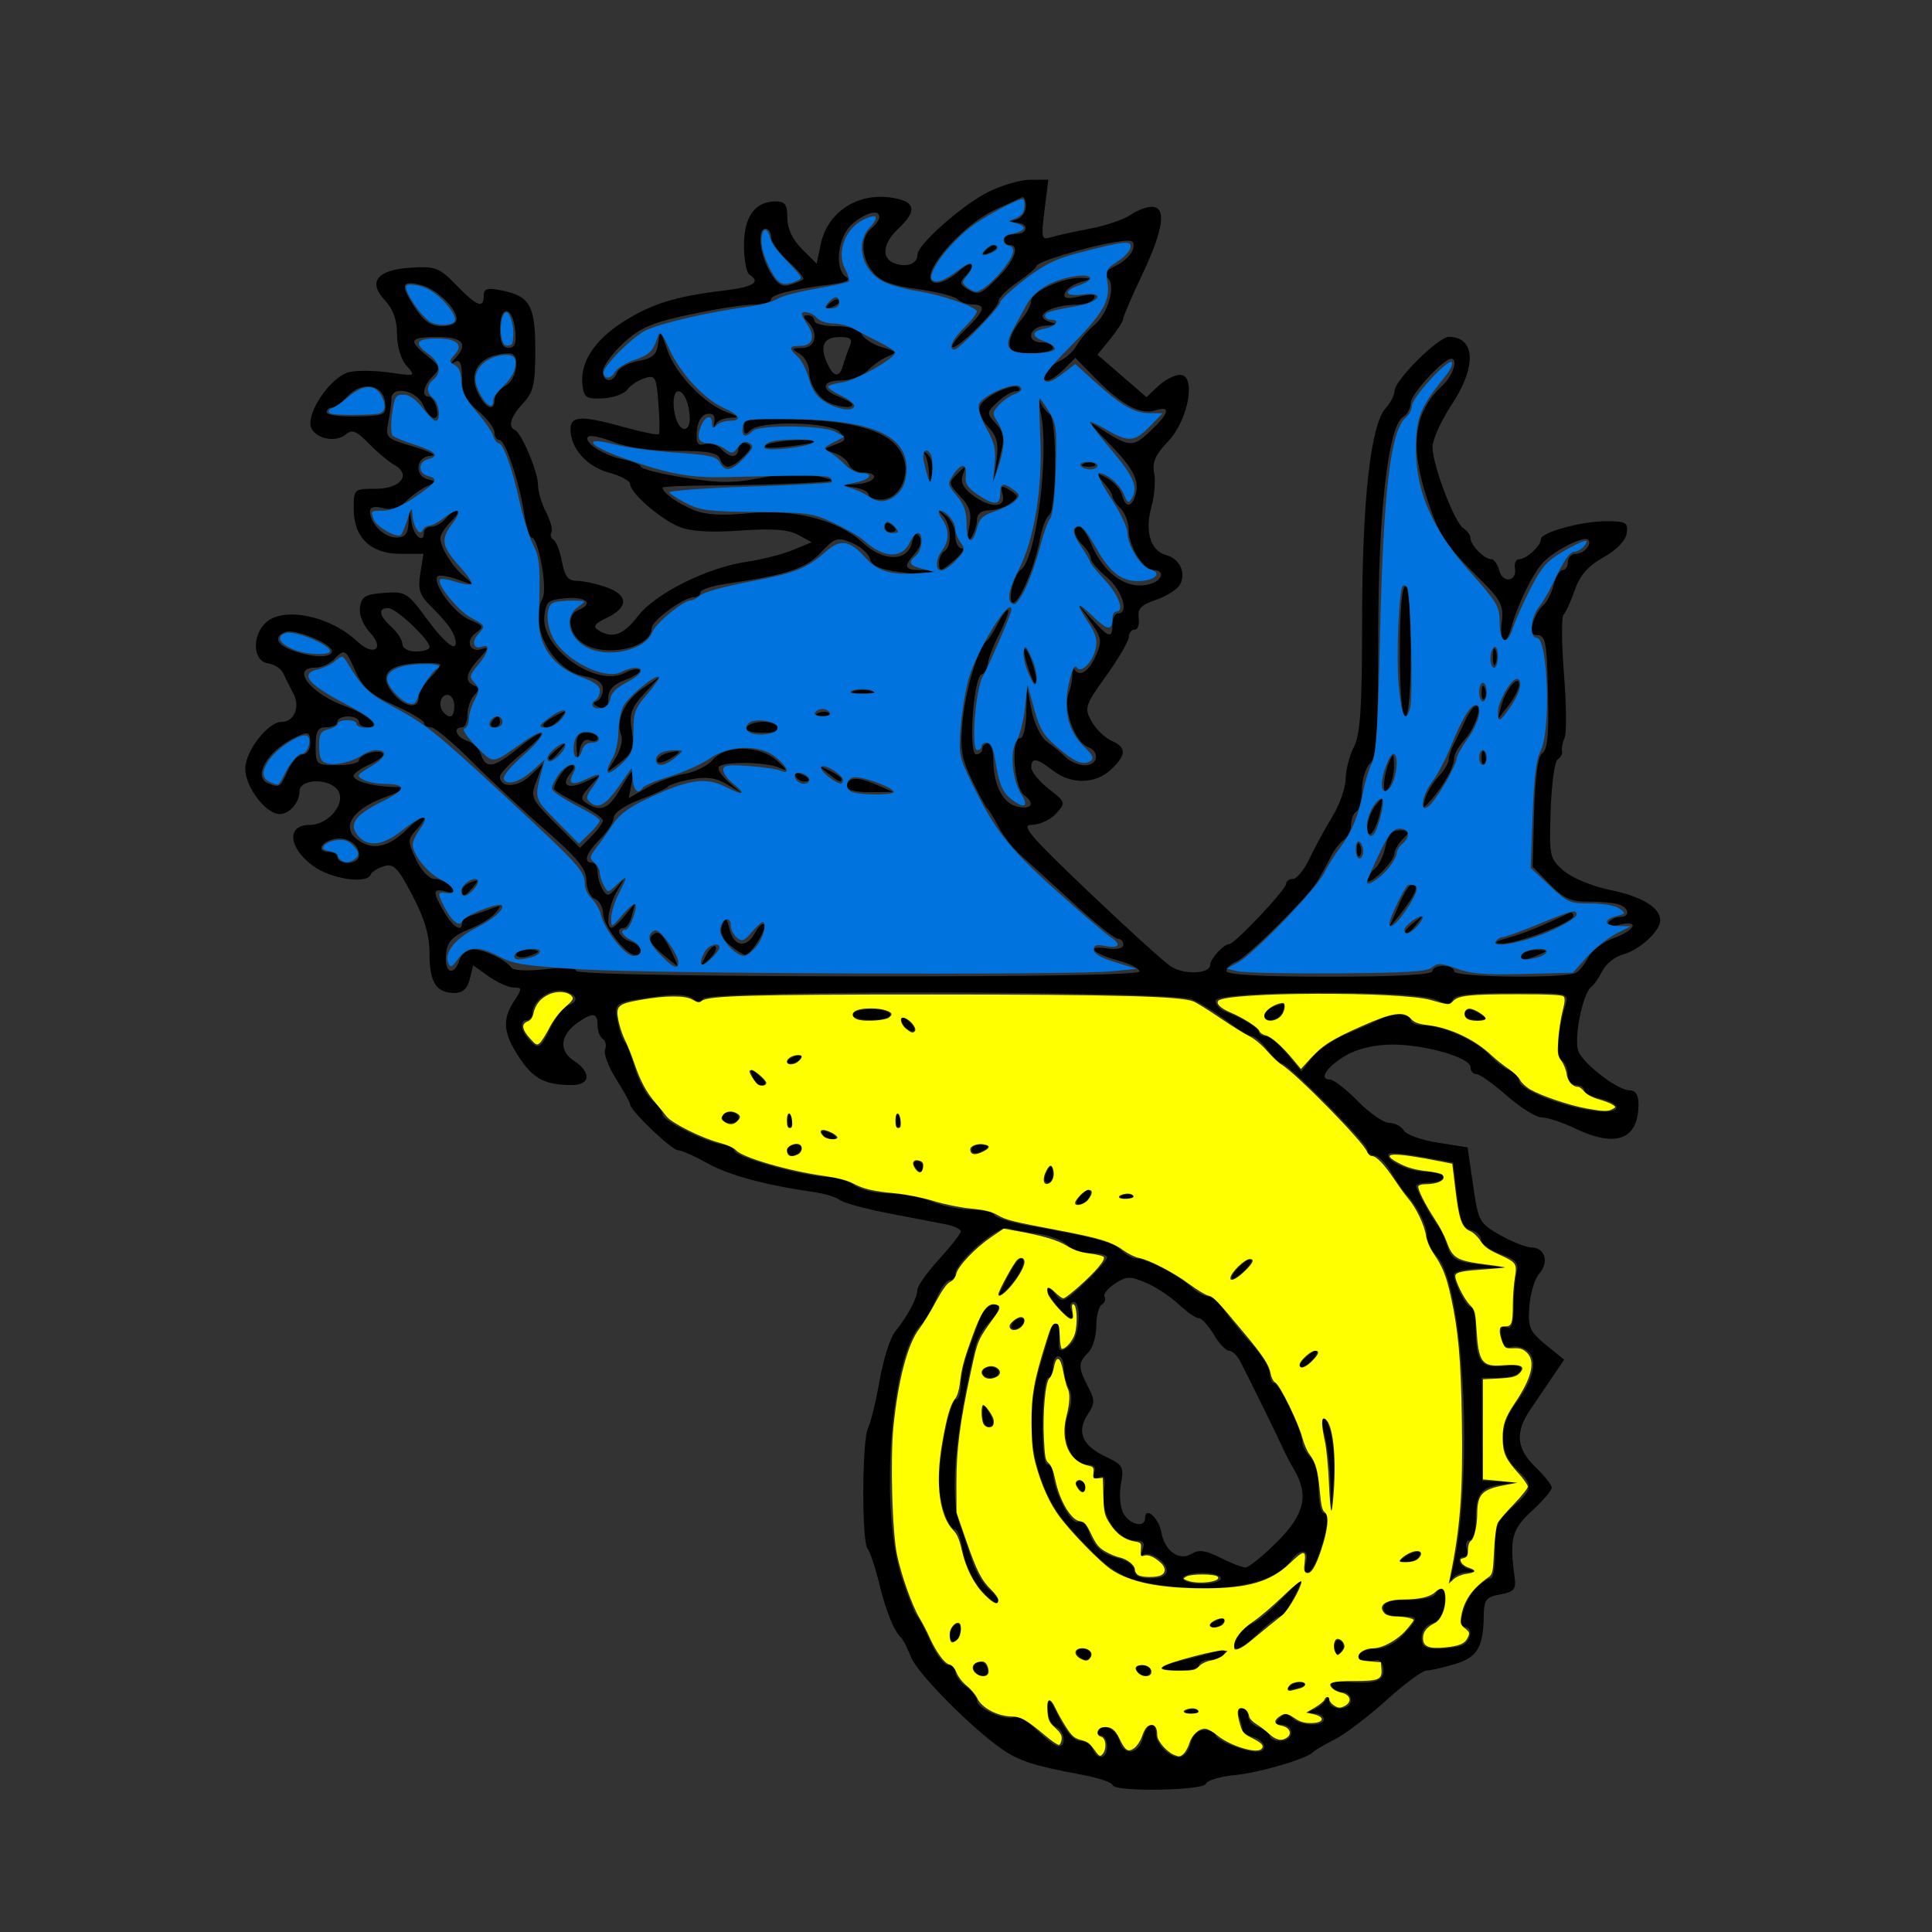
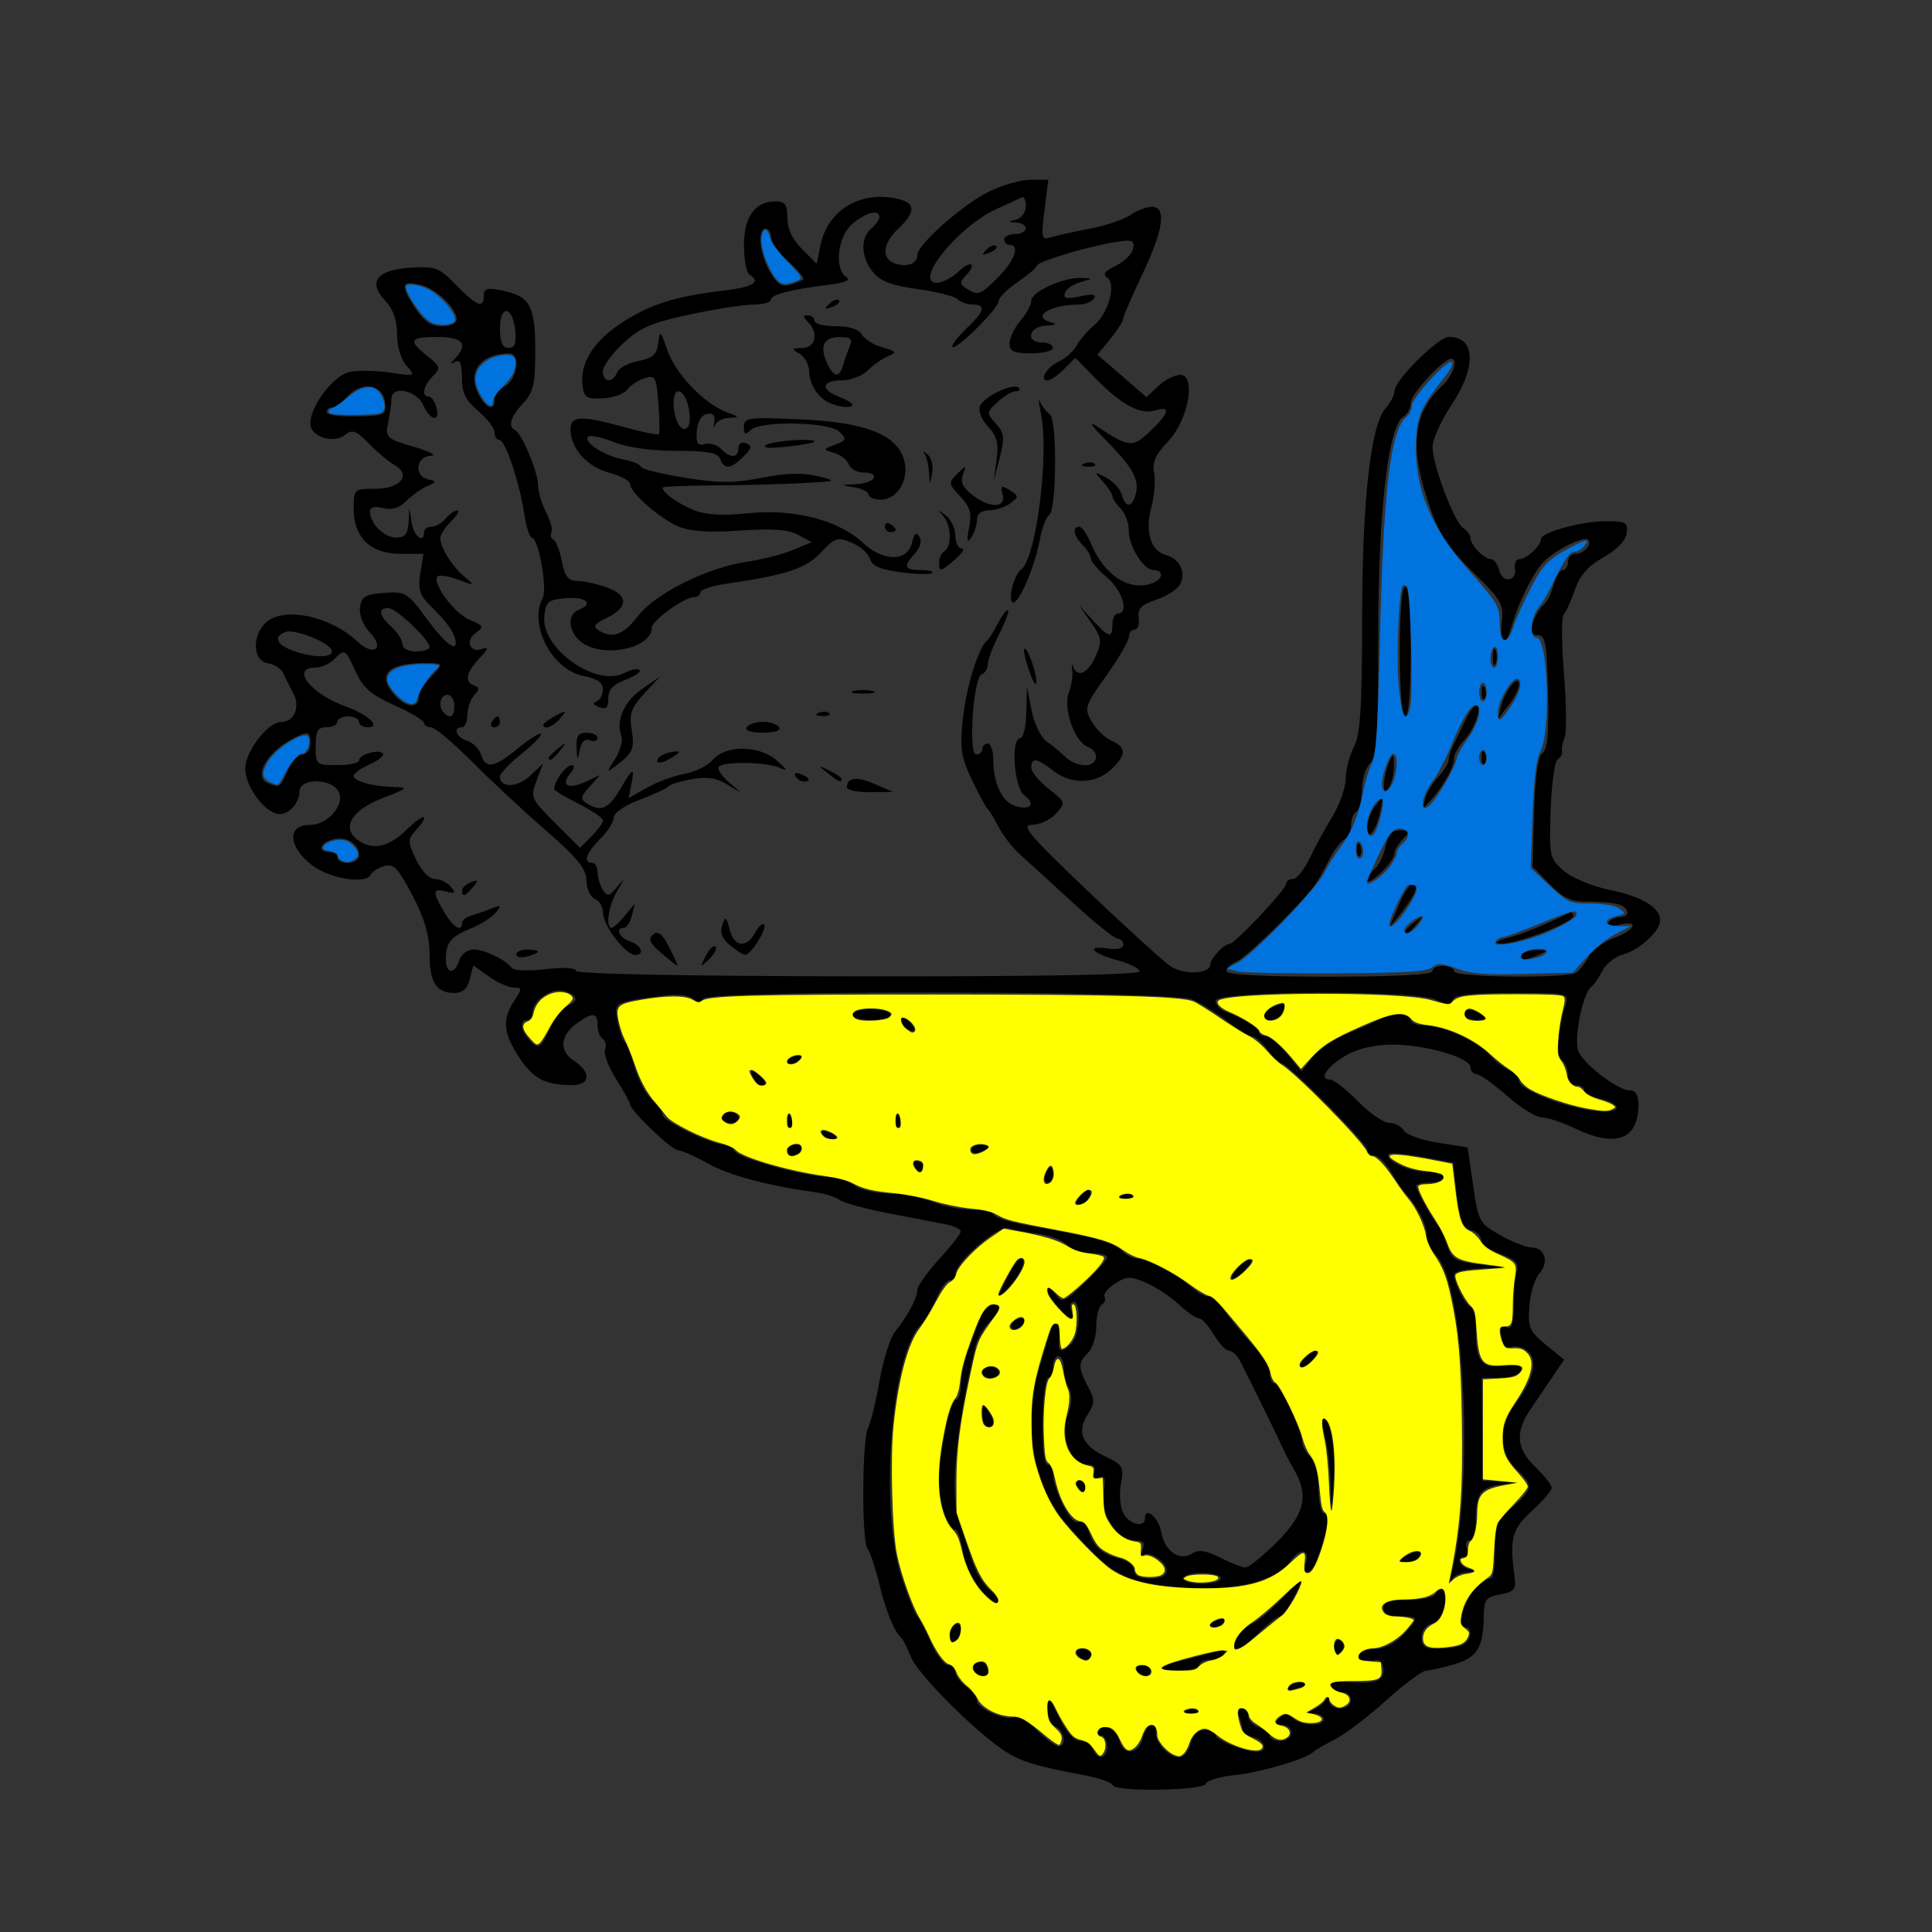
<svg xmlns="http://www.w3.org/2000/svg" xmlns:ns1="http://www.inkscape.org/namespaces/inkscape" xmlns:ns2="http://sodipodi.sourceforge.net/DTD/sodipodi-0.dtd" width="300" height="300" viewBox="0 0 79.375 79.375" version="1.1" id="svg1" xml:space="preserve" ns1:version="1.3.2 (091e20e, 2023-11-25, custom)" ns2:docname="sea-tyger.svg">
  <rect x="0" y="0" width="79.375" height="79.375" fill="#333333" stroke="none" />
  <ns2:namedview id="namedview1" pagecolor="#ffffff" bordercolor="#666666" borderopacity="1.0" ns1:showpageshadow="2" ns1:pageopacity="0.0" ns1:pagecheckerboard="0" ns1:deskcolor="#d1d1d1" ns1:document-units="mm" ns1:zoom="0.5121316" ns1:cx="844.5095" ns1:cy="580.90538" ns1:window-width="1920" ns1:window-height="1057" ns1:window-x="1912" ns1:window-y="-8" ns1:window-maximized="1" ns1:current-layer="layer1" />
  <defs id="defs1" />
  <g ns1:label="Layer 1" ns1:groupmode="layer" id="layer1">
    <path style="fill:#000000;stroke-width:0.842" d="m 45.707,73.34 c 0,-0.106 -0.576,-0.299 -1.281,-0.43 -1.937,-0.36 -2.561,-0.561 -3.262,-1.048 -1.266,-0.881 -3.457,-3.095 -3.729,-3.768 -0.152,-0.378 -0.333,-0.737 -0.401,-0.798 -0.298,-0.268 -0.634,-1.09 -0.91,-2.227 -0.164,-0.674 -0.379,-1.32 -0.479,-1.436 -0.248,-0.288 -0.232,-4.487 0.019,-4.969 0.111,-0.213 0.323,-1.088 0.473,-1.946 0.15,-0.857 0.435,-1.759 0.634,-2.004 0.512,-0.629 0.919,-1.393 0.919,-1.723 0,-0.155 0.401,-0.72 0.891,-1.256 0.49,-0.536 0.891,-1.051 0.891,-1.144 0,-0.093 -0.276,-0.224 -0.612,-0.29 -0.337,-0.067 -1.395,-0.271 -2.352,-0.454 -0.957,-0.183 -1.859,-0.429 -2.004,-0.546 -0.146,-0.117 -0.616,-0.262 -1.045,-0.323 -1.985,-0.281 -3.519,-0.695 -4.4,-1.188 -0.528,-0.295 -1.073,-0.536 -1.21,-0.536 -0.254,0 -1.962,-1.637 -1.962,-1.88 0,-0.073 -0.258,-0.541 -0.573,-1.04 -0.315,-0.499 -0.52,-1.045 -0.455,-1.213 0.065,-0.168 0.022,-0.365 -0.096,-0.438 -0.117,-0.072 -0.213,-0.326 -0.213,-0.564 0,-0.517 -0.19,-0.542 -0.814,-0.105 -0.72,0.504 -0.789,1.152 -0.165,1.561 0.734,0.481 0.692,1.008 -0.079,1.004 -1.106,-0.006 -1.577,-0.252 -2.156,-1.128 -0.663,-1.001 -0.714,-1.563 -0.212,-2.329 0.334,-0.51 0.332,-0.549 -0.021,-0.549 -0.21,0 -0.669,-0.205 -1.021,-0.456 l -0.64,-0.456 -0.142,0.567 c -0.098,0.392 -0.293,0.567 -0.63,0.567 -0.746,0 -1.023,-0.432 -1.023,-1.6 0,-0.765 -0.199,-1.445 -0.704,-2.409 -0.598,-1.141 -0.774,-1.321 -1.169,-1.199 -0.256,0.079 -0.499,0.231 -0.539,0.338 -0.162,0.421 -1.675,0.186 -2.41,-0.375 -0.99,-0.755 -1.046,-1.659 -0.102,-1.659 0.811,0 1.548,-0.956 1.127,-1.462 -0.398,-0.479 -1.547,-0.418 -1.547,0.082 0,0.464 -0.41,0.935 -0.814,0.935 -0.566,0 -1.413,-1.115 -1.413,-1.861 0,-0.721 0.931,-1.925 1.488,-1.925 0.517,0 0.778,-0.608 0.494,-1.152 -0.149,-0.285 -0.34,-0.669 -0.425,-0.853 -0.085,-0.184 -0.37,-0.366 -0.634,-0.405 -0.613,-0.091 -0.658,-1.145 -0.071,-1.676 0.735,-0.665 2.631,-0.271 3.749,0.779 0.68,0.639 1.151,0.303 0.519,-0.37 -0.285,-0.304 -0.45,-0.724 -0.406,-1.034 0.062,-0.439 0.222,-0.534 0.993,-0.59 0.874,-0.064 0.959,-0.013 1.745,1.058 0.785,1.069 1.299,1.442 1.178,0.855 -0.07,-0.338 -0.353,-0.718 -1.034,-1.392 -0.434,-0.429 -0.509,-0.675 -0.404,-1.326 l 0.13,-0.799 h -0.949 c -1.221,0 -1.918,-0.673 -1.918,-1.852 0,-0.81 0.012,-0.821 0.898,-0.821 1.038,0 1.488,-0.582 0.763,-0.988 -0.232,-0.13 -0.702,-0.524 -1.044,-0.875 -0.509,-0.523 -0.681,-0.589 -0.95,-0.365 -0.48,0.398 -1.449,0.096 -1.449,-0.452 0,-0.723 0.945,-1.97 1.604,-2.117 0.331,-0.073 1.082,-0.063 1.67,0.023 1.051,0.154 1.062,0.15 0.679,-0.281 -0.228,-0.256 -0.39,-0.794 -0.39,-1.297 0,-0.58 -0.16,-1.029 -0.494,-1.384 -0.723,-0.77 -0.327,-1.266 1.076,-1.35 0.998,-0.06 1.159,0.003 1.858,0.724 0.842,0.868 1.123,0.975 1.123,0.427 0,-0.289 0.145,-0.333 0.721,-0.218 1.177,0.235 1.395,0.62 1.395,2.462 0,1.398 -0.075,1.724 -0.501,2.178 -0.509,0.542 -0.637,0.965 -0.334,1.099 0.274,0.122 0.946,1.721 0.948,2.253 7.6e-4,0.271 0.151,0.78 0.333,1.129 0.182,0.35 0.28,0.718 0.218,0.82 -0.063,0.101 -0.023,0.24 0.087,0.308 0.111,0.068 0.267,0.476 0.348,0.906 0.113,0.604 0.255,0.782 0.622,0.782 0.261,0 0.811,0.122 1.222,0.27 0.896,0.324 0.888,0.821 -0.022,1.257 -0.488,0.234 -0.566,0.351 -0.331,0.499 0.575,0.364 1.032,0.201 1.628,-0.58 0.706,-0.925 2.855,-1.998 4.468,-2.231 0.612,-0.088 1.464,-0.305 1.893,-0.482 l 0.779,-0.321 -0.557,-0.303 c -0.404,-0.22 -1.059,-0.268 -2.382,-0.176 -1.245,0.087 -2.044,0.036 -2.515,-0.159 -0.78,-0.323 -2.007,-1.395 -2.007,-1.752 0,-0.13 -0.39,-0.341 -0.867,-0.469 -0.911,-0.245 -1.583,-1.001 -1.583,-1.78 0,-0.563 0.443,-0.58 2.231,-0.083 0.733,0.204 1.364,0.329 1.402,0.278 0.038,-0.051 0.028,-0.622 -0.022,-1.27 -0.084,-1.086 -0.128,-1.166 -0.569,-1.025 -0.263,0.084 -0.583,0.296 -0.712,0.471 -0.129,0.176 -0.58,0.337 -1.003,0.357 -0.68,0.033 -0.777,-0.031 -0.838,-0.56 -0.105,-0.91 0.493,-1.832 1.674,-2.584 1.164,-0.74 2.162,-1.05 4.129,-1.284 1.217,-0.144 1.551,-0.352 1.058,-0.657 -0.122,-0.076 -0.223,-0.617 -0.223,-1.204 0,-1.174 0.453,-1.803 1.298,-1.803 0.39,0 0.484,0.131 0.484,0.678 0,0.441 0.211,0.889 0.603,1.281 l 0.603,0.602 0.159,-0.776 c 0.3,-1.463 1.722,-2.278 3.256,-1.867 0.652,0.175 0.634,0.548 -0.056,1.196 -0.67,0.63 -0.719,1.255 -0.113,1.447 0.492,0.156 0.893,-0.011 0.893,-0.373 0,-0.406 1.818,-2.022 2.881,-2.561 0.559,-0.284 1.349,-0.516 1.756,-0.517 l 0.74,-8.4e-4 -0.156,1.249 c -0.144,1.156 -0.125,1.239 0.262,1.117 0.23,-0.072 0.951,-0.232 1.601,-0.355 0.65,-0.123 1.399,-0.375 1.664,-0.561 0.265,-0.185 0.66,-0.337 0.877,-0.337 0.619,0 0.491,0.925 -0.384,2.769 -0.429,0.903 -0.783,1.727 -0.787,1.831 -0.004,0.104 -0.245,0.478 -0.534,0.832 l -0.526,0.644 1.008,0.872 1.008,0.872 0.487,-0.458 c 0.268,-0.252 0.669,-0.458 0.892,-0.458 0.684,0 0.343,1.867 -0.502,2.747 -0.509,0.531 -0.648,0.848 -0.562,1.284 0.063,0.319 0.011,0.954 -0.115,1.411 -0.277,1.002 -0.026,1.799 0.618,1.967 0.563,0.147 0.834,0.769 0.54,1.236 -0.12,0.19 -0.561,0.461 -0.982,0.604 -0.596,0.202 -0.749,0.365 -0.695,0.739 0.038,0.264 -0.037,0.479 -0.167,0.479 -0.13,0 -0.237,0.134 -0.237,0.298 0,0.164 -0.418,0.881 -0.928,1.594 -0.878,1.227 -0.911,1.327 -0.607,1.874 0.177,0.318 0.544,0.676 0.817,0.797 0.631,0.28 0.626,0.582 -0.02,1.189 -0.64,0.601 -1.64,0.617 -2.38,0.039 -0.666,-0.521 -0.891,-0.553 -0.891,-0.127 0,0.175 0.322,0.57 0.715,0.877 0.704,0.551 0.708,0.567 0.3,1.018 -0.228,0.252 -0.67,0.459 -0.982,0.459 -0.482,0 -0.139,0.407 2.295,2.728 1.574,1.5 3.102,2.889 3.396,3.085 0.545,0.364 1.627,0.321 1.627,-0.065 0,-0.242 0.561,-0.849 0.784,-0.849 0.221,0 2.334,-2.237 2.334,-2.471 0,-0.111 0.127,-0.202 0.282,-0.202 0.155,0 0.46,-0.376 0.678,-0.835 0.218,-0.459 0.641,-1.236 0.94,-1.726 0.299,-0.49 0.545,-1.191 0.548,-1.559 0.003,-0.367 0.155,-0.955 0.338,-1.306 0.263,-0.505 0.334,-1.597 0.337,-5.234 0.005,-4.912 0.349,-7.999 0.968,-8.683 0.2,-0.221 0.364,-0.541 0.364,-0.71 0,-0.43 1.797,-2.218 2.229,-2.218 1.102,0 1.15,1.231 0.11,2.799 -0.429,0.646 -0.779,1.424 -0.779,1.729 0,0.737 0.903,3.109 1.269,3.334 0.159,0.098 0.29,0.281 0.29,0.406 0,0.287 0.567,0.864 0.849,0.864 0.117,0 0.268,0.211 0.335,0.469 0.142,0.544 0.742,0.449 0.643,-0.102 -0.036,-0.202 0.046,-0.367 0.183,-0.367 0.29,0 0.885,-0.552 0.885,-0.821 0,-0.281 1.662,-0.738 2.684,-0.738 0.813,0 0.902,0.053 0.839,0.495 -0.044,0.305 -0.411,0.685 -0.954,0.989 -0.629,0.352 -0.967,0.737 -1.175,1.337 -0.16,0.463 -0.368,0.918 -0.461,1.011 -0.093,0.093 -0.087,1.192 0.013,2.442 0.1,1.251 0.113,2.43 0.028,2.62 -0.085,0.191 -0.133,0.438 -0.107,0.549 0.026,0.111 -0.054,0.265 -0.178,0.341 -0.124,0.076 -0.254,1.021 -0.29,2.099 -0.063,1.892 -0.044,1.978 0.539,2.481 0.337,0.291 1.175,0.638 1.893,0.784 1.32,0.27 2.068,0.723 2.068,1.254 0,0.438 -0.853,1.219 -1.53,1.399 -0.322,0.086 -0.702,0.388 -0.844,0.672 -0.142,0.284 -0.344,0.577 -0.449,0.653 -0.377,0.271 -0.756,2.252 -0.517,2.7 0.306,0.572 1.622,1.557 2.08,1.557 0.247,0 0.369,0.188 0.369,0.571 0,1.456 -0.927,1.806 -2.62,0.988 -0.507,-0.245 -1.113,-0.445 -1.347,-0.445 -0.234,0 -0.88,-0.401 -1.437,-0.891 -0.557,-0.49 -1.122,-0.891 -1.256,-0.891 -0.134,0 -0.244,-0.128 -0.244,-0.285 0,-0.398 -1.89,-0.938 -3.244,-0.927 -0.703,0.006 -1.409,0.174 -1.875,0.446 -0.778,0.455 -1.133,0.989 -0.656,0.989 0.152,0 0.669,0.401 1.149,0.891 0.48,0.49 1.061,0.891 1.29,0.891 0.229,0 0.497,0.14 0.595,0.31 0.098,0.171 0.728,0.397 1.401,0.503 l 1.223,0.193 0.225,1.551 c 0.216,1.493 0.258,1.57 1.116,2.055 0.49,0.277 1.069,0.505 1.288,0.507 0.55,0.005 0.729,0.61 0.318,1.07 -0.188,0.21 -0.372,0.817 -0.41,1.349 -0.061,0.867 0.01,1.032 0.681,1.58 l 0.749,0.612 -0.478,0.703 c -0.263,0.387 -0.678,1 -0.923,1.362 -0.622,0.92 -0.558,1.6 0.223,2.347 0.367,0.352 0.668,0.733 0.668,0.847 0,0.114 -0.368,0.544 -0.818,0.956 -0.828,0.759 -0.924,1.132 -0.704,2.756 0.062,0.46 -0.036,0.571 -0.594,0.672 -0.588,0.107 -0.669,0.214 -0.678,0.897 -0.017,1.279 -0.265,1.689 -1.189,1.966 -0.471,0.141 -0.995,0.26 -1.165,0.264 -0.17,0.004 -0.91,0.552 -1.644,1.218 -0.735,0.666 -1.687,1.389 -2.116,1.608 -0.429,0.218 -0.83,0.452 -0.891,0.52 -0.25,0.276 -2.188,0.846 -3.222,0.949 -0.608,0.06 -1.143,0.22 -1.188,0.354 -0.097,0.292 -3.83,0.343 -3.83,0.053 z m -0.223,-1.59 c 0,-0.245 -0.106,-0.445 -0.236,-0.445 -0.13,0 -0.177,-0.096 -0.104,-0.213 0.197,-0.319 0.726,-0.039 0.854,0.451 0.161,0.615 0.788,0.531 0.954,-0.127 0.154,-0.614 0.537,-0.761 0.537,-0.207 0,0.44 0.533,0.986 0.962,0.986 0.179,0 0.389,-0.251 0.466,-0.557 0.09,-0.359 0.296,-0.557 0.581,-0.557 0.243,0 0.441,0.09 0.441,0.201 0,0.21 1.184,0.69 1.704,0.69 0.467,0 0.354,-0.473 -0.145,-0.604 -0.245,-0.064 -0.445,-0.197 -0.445,-0.295 0,-0.098 -0.061,-0.337 -0.135,-0.531 -0.074,-0.194 -0.024,-0.352 0.111,-0.352 0.136,0 0.247,0.144 0.247,0.319 0,0.175 0.2,0.383 0.445,0.46 0.245,0.078 0.445,0.235 0.445,0.349 0,0.114 0.2,0.208 0.445,0.208 0.247,0 0.445,-0.148 0.445,-0.334 0,-0.184 -0.17,-0.334 -0.379,-0.334 -0.294,0 -0.319,-0.059 -0.111,-0.267 0.208,-0.208 0.327,-0.208 0.534,0 0.323,0.323 1.292,0.357 1.292,0.044 0,-0.122 -0.175,-0.231 -0.39,-0.24 -0.31,-0.014 -0.322,-0.043 -0.056,-0.145 0.184,-0.07 0.408,-0.237 0.498,-0.372 0.113,-0.169 0.165,-0.159 0.167,0.033 0.002,0.153 0.204,0.278 0.449,0.278 0.247,0 0.445,-0.148 0.445,-0.334 0,-0.184 -0.144,-0.334 -0.321,-0.334 -0.176,0 -0.388,-0.108 -0.469,-0.24 -0.095,-0.154 0.08,-0.222 0.488,-0.189 1.286,0.103 1.639,0.002 1.639,-0.471 0,-0.25 -0.125,-0.439 -0.278,-0.419 -0.566,0.074 -0.858,-0.023 -0.724,-0.239 0.076,-0.122 0.396,-0.223 0.711,-0.223 0.329,0 0.798,-0.242 1.1,-0.568 0.672,-0.725 0.664,-0.768 -0.141,-0.768 -0.445,0 -0.668,-0.111 -0.668,-0.334 0,-0.247 0.258,-0.334 0.989,-0.334 0.544,0 1.051,-0.1 1.127,-0.223 0.271,-0.439 0.478,-0.211 0.385,0.425 -0.058,0.398 -0.258,0.691 -0.518,0.759 -0.246,0.064 -0.423,0.306 -0.423,0.577 0,0.367 0.139,0.466 0.65,0.466 0.357,0 0.808,-0.061 1.002,-0.135 0.387,-0.149 0.488,-0.756 0.125,-0.756 -0.339,0 -1.6e-4,-1.16 0.472,-1.615 0.223,-0.214 0.491,-0.39 0.597,-0.39 0.106,0 0.185,-0.509 0.176,-1.132 -0.015,-1.005 0.065,-1.204 0.708,-1.779 0.869,-0.777 0.883,-0.901 0.171,-1.576 -0.729,-0.691 -0.737,-1.769 -0.021,-2.711 0.734,-0.965 0.917,-1.78 0.48,-2.142 -0.19,-0.158 -0.487,-0.233 -0.659,-0.166 -0.202,0.078 -0.349,-0.065 -0.413,-0.4 -0.071,-0.37 -0.013,-0.487 0.2,-0.406 0.222,0.085 0.3,-0.135 0.302,-0.855 0.002,-0.534 0.058,-1.174 0.124,-1.422 0.097,-0.362 -0.037,-0.509 -0.671,-0.738 -0.436,-0.158 -0.793,-0.419 -0.793,-0.58 0,-0.162 -0.189,-0.343 -0.42,-0.404 -0.329,-0.086 -0.454,-0.4 -0.575,-1.44 l -0.154,-1.33 -1.263,-0.232 c -0.694,-0.128 -1.313,-0.185 -1.374,-0.127 -0.239,0.226 0.793,0.737 1.49,0.737 0.405,0 0.737,0.1 0.737,0.223 0,0.122 -0.251,0.223 -0.557,0.223 -0.306,0 -0.557,0.06 -0.557,0.133 0,0.171 0.738,1.503 0.913,1.649 0.073,0.061 0.232,0.412 0.351,0.779 0.193,0.593 0.341,0.683 1.314,0.8 l 1.096,0.132 -1.058,0.035 c -0.582,0.019 -1.058,0.13 -1.058,0.247 0,0.372 0.51,1.347 0.704,1.347 0.103,0 0.189,0.426 0.19,0.947 0.005,1.297 0.228,1.577 1.171,1.467 0.57,-0.067 0.75,-0.014 0.67,0.195 -0.06,0.158 -0.443,0.286 -0.851,0.286 h -0.741 l 0.011,2.116 0.011,2.116 0.698,0.033 0.698,0.033 -0.667,0.098 c -0.818,0.12 -0.995,0.377 -0.999,1.45 -0.002,0.46 -0.114,0.835 -0.25,0.835 -0.136,0 -0.189,0.15 -0.118,0.334 0.07,0.184 0.031,0.334 -0.087,0.334 -0.372,0 -0.234,0.408 0.174,0.515 0.304,0.08 0.284,0.108 -0.093,0.128 -0.265,0.014 -0.542,0.151 -0.615,0.304 -0.073,0.153 -0.07,0.028 0.005,-0.278 0.914,-3.7 0.532,-11.776 -0.615,-13.008 -0.225,-0.241 -0.408,-0.621 -0.408,-0.845 0,-0.428 -0.372,-1.184 -0.827,-1.68 -0.149,-0.162 -0.446,-0.592 -0.66,-0.955 -0.214,-0.363 -0.519,-0.66 -0.676,-0.66 -0.157,0 -0.286,-0.109 -0.286,-0.242 0,-0.261 -3.263,-3.544 -3.523,-3.544 -0.086,0 -0.345,-0.251 -0.575,-0.557 -0.23,-0.306 -0.515,-0.557 -0.633,-0.557 -0.118,0 -0.58,-0.28 -1.027,-0.622 -0.446,-0.342 -1.092,-0.743 -1.434,-0.891 -0.823,-0.355 -19.877,-0.388 -20.096,-0.035 -0.1,0.162 -0.233,0.16 -0.434,-0.007 -0.169,-0.14 -0.693,-0.185 -1.261,-0.108 -1.994,0.271 -1.975,0.26 -1.821,1.053 0.077,0.397 0.205,0.771 0.283,0.832 0.079,0.061 0.269,0.543 0.423,1.071 0.154,0.528 0.475,1.126 0.713,1.33 0.238,0.204 0.433,0.474 0.433,0.601 0,0.258 1.991,1.23 2.518,1.23 0.187,0 0.377,0.113 0.423,0.252 0.094,0.283 2.825,1.048 3.851,1.079 0.367,0.011 0.863,0.167 1.1,0.347 0.238,0.18 0.867,0.327 1.399,0.327 0.532,0 1.327,0.15 1.766,0.334 0.44,0.184 1.18,0.334 1.645,0.334 0.465,0 0.878,0.095 0.919,0.21 0.041,0.116 0.676,0.315 1.41,0.444 2.693,0.471 3.482,0.68 3.813,1.012 0.186,0.186 0.466,0.339 0.623,0.339 0.405,0 1.722,0.683 2.232,1.157 0.237,0.221 0.561,0.402 0.719,0.402 0.158,0 0.451,0.251 0.652,0.557 0.201,0.306 0.704,0.927 1.119,1.38 0.415,0.453 0.754,1.004 0.754,1.225 0,0.221 0.082,0.402 0.183,0.402 0.205,0 1.153,1.993 1.153,2.426 0,0.153 0.15,0.429 0.334,0.613 0.196,0.196 0.334,0.741 0.334,1.32 0,0.542 0.102,0.986 0.227,0.986 0.24,0 0.123,0.792 -0.272,1.837 -0.266,0.702 -0.64,0.837 -0.465,0.167 0.146,-0.558 -0.259,-0.581 -0.647,-0.037 -0.572,0.802 -2.245,1.228 -4.265,1.086 -2.155,-0.152 -2.847,-0.421 -3.923,-1.522 -1.319,-1.35 -1.663,-1.848 -2.07,-2.993 -0.487,-1.369 -0.497,-3.025 -0.029,-4.581 0.198,-0.657 0.395,-1.32 0.438,-1.473 0.149,-0.525 0.477,-0.279 0.37,0.278 -0.117,0.613 0.049,0.708 0.483,0.274 0.343,-0.343 0.417,-1.722 0.092,-1.722 -0.127,0 -0.174,0.15 -0.103,0.334 0.07,0.184 0.081,0.334 0.024,0.334 -0.218,0 -0.995,-0.903 -0.995,-1.156 0,-0.146 0.138,-0.076 0.308,0.155 0.293,0.401 0.351,0.38 1.225,-0.449 0.505,-0.478 0.917,-0.949 0.917,-1.046 0,-0.097 -0.293,-0.177 -0.652,-0.177 -0.359,0 -0.807,-0.155 -0.996,-0.343 -0.189,-0.189 -0.722,-0.391 -1.185,-0.45 -0.463,-0.058 -1.018,-0.161 -1.233,-0.229 -0.414,-0.13 -2.17,1.39 -2.17,1.878 0,0.142 -0.105,0.257 -0.234,0.257 -0.129,0 -0.376,0.341 -0.55,0.757 -0.174,0.416 -0.46,0.901 -0.637,1.077 -1.242,1.242 -1.713,7.613 -0.771,10.427 0.264,0.789 0.543,1.485 0.619,1.547 0.076,0.061 0.326,0.537 0.556,1.058 0.23,0.521 0.553,0.947 0.718,0.947 0.165,0 0.3,0.128 0.3,0.285 0,0.157 0.2,0.429 0.445,0.606 0.245,0.177 0.445,0.437 0.445,0.579 0,0.32 1.228,0.851 1.533,0.662 0.123,-0.076 0.533,0.165 0.912,0.535 0.379,0.37 0.786,0.673 0.904,0.673 0.346,0 0.247,-0.67 -0.119,-0.81 -0.185,-0.071 -0.329,-0.391 -0.323,-0.717 0.01,-0.527 0.059,-0.49 0.47,0.358 0.285,0.588 0.609,0.947 0.856,0.947 0.218,0 0.455,0.15 0.525,0.334 0.186,0.485 0.588,0.409 0.588,-0.111 z m 3.299,-1.488 c 0.161,-0.064 0.353,-0.056 0.427,0.018 0.074,0.074 -0.058,0.127 -0.292,0.117 -0.259,-0.011 -0.312,-0.064 -0.135,-0.135 z m 4.222,-0.999 c 0.129,-0.129 0.367,-0.191 0.527,-0.138 0.167,0.056 0.066,0.157 -0.235,0.235 -0.37,0.097 -0.457,0.068 -0.292,-0.097 z m -12.967,-0.615 c -0.152,-0.246 0.199,-0.512 0.405,-0.306 0.212,0.212 0.172,0.514 -0.067,0.514 -0.115,0 -0.267,-0.093 -0.338,-0.207 z m 6.672,-0.015 c -0.076,-0.122 0.019,-0.223 0.21,-0.223 0.191,0 0.347,0.1 0.347,0.223 0,0.122 -0.094,0.223 -0.21,0.223 -0.115,0 -0.272,-0.1 -0.347,-0.223 z m 1.059,-0.131 c 0.072,-0.072 0.464,-0.207 0.872,-0.3 0.408,-0.093 0.979,-0.245 1.27,-0.338 0.365,-0.117 0.482,-0.093 0.377,0.077 -0.084,0.136 -0.347,0.247 -0.585,0.247 -0.238,0 -0.432,0.1 -0.432,0.223 0,0.122 -0.367,0.223 -0.817,0.223 -0.449,0 -0.758,-0.059 -0.686,-0.131 z m -3.509,-0.537 c -0.076,-0.122 0.019,-0.223 0.21,-0.223 0.191,0 0.347,0.1 0.347,0.223 0,0.122 -0.094,0.223 -0.21,0.223 -0.115,0 -0.272,-0.1 -0.347,-0.223 z m 10.579,-0.347 c 0,-0.191 0.102,-0.284 0.226,-0.207 0.124,0.077 0.169,0.233 0.098,0.347 -0.191,0.309 -0.325,0.251 -0.325,-0.14 z m -4.002,-0.333 c 0.135,-0.252 0.414,-0.515 0.62,-0.586 0.206,-0.07 0.764,-0.541 1.239,-1.045 0.475,-0.505 0.823,-0.818 0.772,-0.695 -0.319,0.772 -0.732,1.448 -0.885,1.448 -0.099,0 -0.487,0.301 -0.863,0.668 -0.8,0.782 -1.247,0.888 -0.884,0.21 z m -11.81,-0.072 c 0,-0.184 0.1,-0.396 0.223,-0.472 0.122,-0.076 0.223,0.013 0.223,0.196 0,0.184 -0.1,0.396 -0.223,0.472 -0.122,0.076 -0.223,-0.013 -0.223,-0.196 z m 10.69,-0.448 c 0,-0.048 0.156,-0.147 0.346,-0.22 0.198,-0.076 0.288,-0.039 0.21,0.087 -0.131,0.212 -0.555,0.313 -0.555,0.133 z m -9.437,-1.479 c -0.322,-0.382 -0.647,-1.088 -0.724,-1.568 -0.077,-0.48 -0.211,-0.874 -0.298,-0.874 -0.291,0 -0.675,-1.125 -0.675,-1.978 0,-1.143 0.462,-3.367 0.699,-3.367 0.106,0 0.193,-0.276 0.195,-0.612 0.002,-0.337 0.156,-1.013 0.342,-1.503 0.186,-0.49 0.395,-1.059 0.464,-1.265 0.139,-0.415 0.75,-0.739 0.75,-0.398 0,0.119 -0.186,0.402 -0.413,0.629 -0.227,0.227 -0.47,0.653 -0.54,0.947 -0.858,3.616 -1.08,6.196 -0.634,7.371 0.107,0.281 0.318,0.912 0.47,1.402 0.152,0.49 0.489,1.059 0.749,1.265 0.26,0.206 0.412,0.436 0.337,0.51 -0.075,0.075 -0.399,-0.177 -0.721,-0.559 z m 17.455,-1.328 c 0.436,-0.282 0.731,-0.282 0.557,0 -0.076,0.122 -0.307,0.221 -0.514,0.219 -0.325,-0.003 -0.33,-0.033 -0.043,-0.219 z m -3.078,-3.119 c -0.022,-0.674 -0.134,-1.553 -0.249,-1.953 -0.119,-0.416 -0.123,-0.674 -0.009,-0.603 0.302,0.186 0.479,1.422 0.383,2.67 l -0.086,1.113 z m -14.29,-2.727 c 0.003,-0.405 0.045,-0.437 0.219,-0.167 0.279,0.432 0.279,0.668 0,0.668 -0.122,0 -0.221,-0.225 -0.219,-0.501 z m -0.003,-1.726 c 0,-0.122 0.15,-0.223 0.334,-0.223 0.184,0 0.334,0.1 0.334,0.223 0,0.122 -0.15,0.223 -0.334,0.223 -0.184,0 -0.334,-0.1 -0.334,-0.223 z m 13.219,-0.557 c 0.184,-0.184 0.404,-0.334 0.489,-0.334 0.085,0 0.03,0.15 -0.123,0.334 -0.152,0.184 -0.372,0.334 -0.489,0.334 -0.116,0 -0.061,-0.15 0.123,-0.334 z m -11.994,-1.448 c 0.076,-0.122 0.238,-0.223 0.36,-0.223 0.122,0 0.161,0.1 0.085,0.223 -0.076,0.122 -0.238,0.223 -0.36,0.223 -0.122,0 -0.161,-0.1 -0.085,-0.223 z m -0.523,-1.225 c 0.398,-0.895 0.737,-1.448 0.888,-1.448 0.265,0 -0.058,0.717 -0.553,1.225 -0.239,0.245 -0.389,0.345 -0.335,0.223 z m 9.543,-0.65 c 0,-0.235 0.671,-0.87 0.791,-0.749 0.056,0.056 -0.099,0.284 -0.345,0.506 -0.246,0.222 -0.447,0.332 -0.447,0.243 z m -6.231,-3.365 c 0.155,-0.187 0.328,-0.294 0.384,-0.238 0.154,0.154 -0.159,0.577 -0.429,0.577 -0.148,0 -0.131,-0.128 0.045,-0.339 z m 1.735,-0.035 c 0.161,-0.064 0.353,-0.056 0.427,0.018 0.074,0.074 -0.058,0.127 -0.292,0.117 -0.259,-0.011 -0.312,-0.064 -0.135,-0.135 z m -3.157,-0.85 c 0.07,-0.184 0.168,-0.334 0.216,-0.334 0.048,0 0.087,0.15 0.087,0.334 0,0.184 -0.097,0.334 -0.216,0.334 -0.119,0 -0.158,-0.15 -0.087,-0.334 z m -5.376,-0.334 c -0.076,-0.122 -0.032,-0.223 0.098,-0.223 0.13,0 0.236,0.1 0.236,0.223 0,0.122 -0.044,0.223 -0.098,0.223 -0.054,0 -0.16,-0.1 -0.236,-0.223 z m -5.234,-0.668 c 0,-0.122 0.156,-0.223 0.347,-0.223 0.191,0 0.285,0.1 0.21,0.223 -0.076,0.122 -0.232,0.223 -0.347,0.223 -0.115,0 -0.21,-0.1 -0.21,-0.223 z m 7.572,-0.007 c 0,-0.119 0.15,-0.216 0.334,-0.216 0.184,0 0.334,0.039 0.334,0.087 0,0.048 -0.15,0.145 -0.334,0.216 -0.184,0.07 -0.334,0.031 -0.334,-0.087 z m -6.123,-0.659 c -0.078,-0.126 0.011,-0.164 0.21,-0.087 0.386,0.148 0.456,0.308 0.136,0.308 -0.115,0 -0.271,-0.099 -0.346,-0.22 z m -1.432,-0.578 c 0.011,-0.259 0.064,-0.312 0.135,-0.135 0.064,0.161 0.056,0.353 -0.018,0.427 -0.074,0.074 -0.127,-0.058 -0.117,-0.292 z m 4.454,0 c 0.011,-0.259 0.064,-0.312 0.135,-0.135 0.064,0.161 0.056,0.353 -0.018,0.427 -0.074,0.074 -0.127,-0.058 -0.117,-0.292 z m -7.144,-0.093 c 0,-0.122 0.15,-0.223 0.334,-0.223 0.184,0 0.334,0.1 0.334,0.223 0,0.122 -0.15,0.223 -0.334,0.223 -0.184,0 -0.334,-0.1 -0.334,-0.223 z m 1.244,-1.702 c -0.117,-0.306 -0.085,-0.319 0.199,-0.084 0.386,0.321 0.427,0.45 0.14,0.45 -0.109,0 -0.262,-0.164 -0.339,-0.366 z m 1.429,-0.613 c 0,-0.048 0.156,-0.147 0.346,-0.22 0.198,-0.076 0.288,-0.039 0.21,0.087 -0.131,0.212 -0.555,0.313 -0.555,0.133 z m 4.779,-1.486 c -0.229,-0.37 -0.023,-0.421 0.296,-0.074 0.158,0.171 0.189,0.312 0.069,0.312 -0.12,0 -0.284,-0.107 -0.365,-0.238 z m -2.107,-0.431 c 0,-0.122 0.351,-0.223 0.779,-0.223 0.429,0 0.779,0.1 0.779,0.223 0,0.122 -0.351,0.223 -0.779,0.223 -0.429,0 -0.779,-0.1 -0.779,-0.223 z m 15.144,23.162 c 0,-0.122 -0.351,-0.223 -0.779,-0.223 -0.429,0 -0.779,0.1 -0.779,0.223 0,0.122 0.351,0.223 0.779,0.223 0.429,0 0.779,-0.1 0.779,-0.223 z m -2.227,-0.326 c 0,-0.373 -0.755,-0.848 -0.985,-0.619 -0.084,0.084 -0.086,-0.02 -0.005,-0.231 0.109,-0.285 0.031,-0.383 -0.306,-0.383 -0.724,0 -1.439,-1.086 -1.296,-1.968 0.094,-0.578 0.051,-0.717 -0.191,-0.624 -0.205,0.079 -0.269,0.009 -0.188,-0.203 0.083,-0.215 -0.024,-0.323 -0.318,-0.323 -0.655,0 -1.096,-1.187 -0.765,-2.062 0.167,-0.444 0.18,-0.806 0.038,-1.071 -0.118,-0.221 -0.215,-0.608 -0.215,-0.861 0,-0.253 -0.1,-0.46 -0.223,-0.46 -0.122,0 -0.223,0.2 -0.223,0.445 0,0.245 -0.089,0.445 -0.199,0.445 -0.109,0 -0.21,0.802 -0.225,1.782 -0.016,1.067 0.064,1.782 0.199,1.782 0.124,0 0.225,0.148 0.225,0.33 0,0.693 0.728,2.145 1.02,2.033 0.167,-0.064 0.359,0.094 0.446,0.367 0.207,0.653 0.542,0.954 1.265,1.135 0.336,0.084 0.61,0.302 0.61,0.483 0,0.218 0.227,0.33 0.668,0.33 0.438,0 0.668,-0.112 0.668,-0.326 z m -3.675,-3.46 c -0.076,-0.122 -0.032,-0.223 0.098,-0.223 0.13,0 0.236,0.1 0.236,0.223 0,0.122 -0.044,0.223 -0.098,0.223 -0.054,0 -0.16,-0.1 -0.236,-0.223 z m 8.199,2.297 c 1.136,-1.136 1.324,-1.913 0.715,-2.966 -0.177,-0.306 -0.387,-0.707 -0.467,-0.891 -0.164,-0.377 -1.426,-2.947 -1.762,-3.589 -0.121,-0.231 -0.325,-0.419 -0.453,-0.419 -0.128,0 -0.411,-0.301 -0.628,-0.668 -0.217,-0.367 -0.494,-0.668 -0.615,-0.668 -0.121,0 -0.491,-0.257 -0.823,-0.57 -0.332,-0.314 -0.935,-0.712 -1.342,-0.886 -0.651,-0.278 -0.804,-0.274 -1.279,0.038 -0.297,0.194 -0.489,0.436 -0.426,0.536 0.062,0.101 0.011,0.246 -0.113,0.323 -0.124,0.077 -0.226,0.478 -0.226,0.89 0,0.413 -0.15,0.901 -0.334,1.084 -0.416,0.416 -0.417,0.601 -0.007,1.392 0.29,0.558 0.288,0.691 -0.012,1.149 -0.463,0.707 -0.228,1.274 0.716,1.721 0.735,0.349 0.782,0.431 0.65,1.132 -0.078,0.416 -0.034,0.958 0.098,1.204 0.252,0.472 0.892,0.62 0.892,0.207 0,-0.506 0.562,-0.026 0.668,0.57 0.14,0.787 0.744,1.209 1.262,0.882 0.276,-0.174 0.574,-0.131 1.161,0.168 0.434,0.221 0.9,0.402 1.035,0.402 0.135,0 0.715,-0.469 1.289,-1.043 z m 13.96,-17.869 c 0,-0.113 -0.301,-0.271 -0.668,-0.352 -0.367,-0.081 -0.668,-0.239 -0.668,-0.352 0,-0.113 -0.15,-0.205 -0.334,-0.205 -0.184,0 -0.334,-0.195 -0.334,-0.432 0,-0.238 -0.112,-0.501 -0.248,-0.586 -0.242,-0.149 -0.173,-1.176 0.151,-2.267 0.148,-0.497 0.131,-0.501 -2.197,-0.501 -1.667,0 -2.372,0.08 -2.438,0.276 -0.073,0.219 -0.216,0.219 -0.693,0.002 -0.896,-0.408 -9.051,-0.373 -9.051,0.04 0,0.164 0.175,0.365 0.39,0.446 0.732,0.276 1.392,0.678 1.392,0.849 0,0.093 0.125,0.169 0.278,0.168 0.153,-8.4e-4 0.546,0.323 0.873,0.721 l 0.594,0.723 0.447,-0.569 c 0.246,-0.313 0.881,-0.748 1.41,-0.967 0.529,-0.219 1.137,-0.488 1.349,-0.598 0.518,-0.268 1.284,-0.254 1.284,0.023 0,0.122 0.238,0.223 0.53,0.223 0.77,0 2.185,0.631 2.7,1.205 0.245,0.273 0.621,0.561 0.835,0.641 0.214,0.08 0.39,0.28 0.39,0.446 0,0.166 0.576,0.508 1.281,0.761 1.365,0.491 2.728,0.643 2.728,0.305 z m -14.476,-3.78 c 0,-0.109 0.159,-0.26 0.352,-0.334 0.503,-0.193 0.54,-0.175 0.396,0.199 -0.137,0.357 -0.749,0.468 -0.749,0.135 z m 8.24,-0.024 c 0,-0.279 0.236,-0.279 0.668,0 0.27,0.175 0.238,0.217 -0.167,0.219 -0.276,0.002 -0.501,-0.097 -0.501,-0.219 z m -37.568,0.55 c 0.206,-0.432 0.525,-0.844 0.709,-0.915 0.482,-0.185 0.411,-0.454 -0.158,-0.603 -0.533,-0.139 -1.289,0.383 -1.289,0.891 0,0.165 -0.1,0.3 -0.223,0.3 -0.308,0 -0.279,0.4 0.056,0.78 0.405,0.46 0.49,0.417 0.905,-0.453 z m 24.205,-2.32 c 0,-0.119 -0.397,-0.324 -0.881,-0.454 -1.058,-0.285 -1.367,-0.629 -0.443,-0.494 0.391,0.057 0.656,-0.003 0.656,-0.152 0,-0.136 -0.104,-0.248 -0.232,-0.248 -0.127,0 -0.954,-0.665 -1.837,-1.477 -0.883,-0.812 -1.856,-1.699 -2.163,-1.971 -0.306,-0.272 -0.707,-0.785 -0.89,-1.14 -0.184,-0.355 -0.391,-0.696 -0.461,-0.757 -0.07,-0.061 -0.359,-0.596 -0.642,-1.188 -0.439,-0.918 -0.493,-1.285 -0.37,-2.489 0.132,-1.291 0.645,-2.953 0.996,-3.227 0.078,-0.061 0.284,-0.387 0.458,-0.723 0.174,-0.337 0.356,-0.572 0.405,-0.523 0.049,0.049 -0.118,0.496 -0.372,0.993 -0.254,0.497 -0.461,1.05 -0.461,1.228 0,0.178 -0.112,0.362 -0.249,0.407 -0.345,0.115 -0.563,3.295 -0.226,3.295 0.139,0 0.253,-0.1 0.253,-0.223 0,-0.122 0.1,-0.223 0.223,-0.223 0.122,0 0.223,0.294 0.223,0.654 0,0.972 0.359,1.739 0.895,1.909 0.63,0.2 0.875,-0.076 0.385,-0.434 -0.428,-0.313 -0.572,-2.351 -0.167,-2.351 0.122,0 0.234,-0.476 0.247,-1.058 l 0.024,-1.058 0.192,0.977 c 0.109,0.553 0.383,1.111 0.633,1.286 0.243,0.17 0.589,0.457 0.77,0.638 0.181,0.181 0.537,0.329 0.79,0.329 0.536,0 0.623,-0.558 0.117,-0.753 -0.543,-0.208 -1.026,-1.579 -0.783,-2.219 0.114,-0.299 0.177,-0.73 0.142,-0.957 -0.036,-0.228 -0.022,-0.288 0.031,-0.135 0.17,0.493 0.614,0.297 0.927,-0.409 0.277,-0.625 0.26,-0.752 -0.185,-1.392 l -0.489,-0.704 0.562,0.612 c 0.67,0.73 0.806,0.758 0.806,0.167 0,-0.245 0.1,-0.445 0.223,-0.445 0.475,0 0.19,-0.947 -0.445,-1.482 -0.367,-0.309 -0.668,-0.661 -0.668,-0.781 0,-0.12 -0.15,-0.369 -0.334,-0.553 -0.37,-0.37 -0.44,-0.748 -0.138,-0.748 0.108,0 0.325,0.312 0.483,0.694 0.544,1.313 1.589,1.982 2.532,1.62 0.434,-0.167 0.464,-0.533 0.044,-0.533 -0.42,0 -1.028,-0.974 -1.028,-1.647 0,-0.302 -0.15,-0.699 -0.334,-0.883 -0.184,-0.184 -0.334,-0.408 -0.334,-0.499 0,-0.091 -0.175,-0.363 -0.39,-0.605 -0.379,-0.428 -0.376,-0.432 0.138,-0.162 0.29,0.152 0.578,0.468 0.638,0.701 0.147,0.561 0.422,0.538 0.575,-0.048 0.153,-0.585 -0.153,-1.119 -1.296,-2.261 -0.516,-0.516 -0.657,-0.736 -0.334,-0.523 1.363,0.898 1.487,0.911 2.215,0.224 0.795,-0.75 0.872,-1.068 0.208,-0.858 -0.602,0.191 -1.382,-0.226 -2.442,-1.307 l -0.837,-0.853 -0.463,0.463 c -0.255,0.255 -0.56,0.463 -0.679,0.463 -0.365,0 -0.026,-0.554 0.48,-0.784 0.263,-0.12 0.587,-0.414 0.72,-0.654 0.133,-0.24 0.459,-0.617 0.725,-0.838 0.589,-0.489 0.911,-1.712 0.514,-1.957 -0.188,-0.116 -0.073,-0.266 0.363,-0.475 0.351,-0.168 0.672,-0.486 0.715,-0.707 0.067,-0.349 -0.034,-0.383 -0.777,-0.26 -1.183,0.196 -3.192,0.809 -3.194,0.974 -8.4e-4,0.075 -0.352,0.375 -0.779,0.666 -0.428,0.291 -0.778,0.642 -0.778,0.779 -2.3e-4,0.299 -1.745,2.031 -1.895,1.881 -0.058,-0.058 0.195,-0.392 0.561,-0.743 0.764,-0.732 0.835,-1 0.265,-1 -0.22,0 -0.5,-0.099 -0.62,-0.219 -0.121,-0.121 -0.86,-0.307 -1.643,-0.414 -1.057,-0.145 -1.528,-0.324 -1.83,-0.696 -0.493,-0.608 -0.525,-1.412 -0.072,-1.788 0.184,-0.152 0.334,-0.365 0.334,-0.473 0,-0.333 -0.532,-0.202 -1.102,0.273 -0.611,0.508 -0.766,1.874 -0.25,2.194 0.193,0.119 -0.043,0.225 -0.679,0.305 -1.595,0.199 -2.423,0.411 -2.423,0.621 0,0.109 -0.326,0.199 -0.724,0.201 -0.398,0.002 -1.576,0.186 -2.617,0.409 -1.553,0.332 -2.043,0.544 -2.728,1.181 -0.459,0.427 -0.835,0.945 -0.835,1.15 0,0.461 0.413,0.494 0.585,0.046 0.069,-0.18 0.461,-0.391 0.871,-0.468 0.595,-0.112 0.76,-0.259 0.817,-0.73 0.067,-0.547 0.094,-0.526 0.379,0.29 0.341,0.977 1.517,2.206 2.432,2.541 0.53,0.194 0.542,0.22 0.11,0.235 -0.267,0.01 -0.528,0.143 -0.58,0.296 -0.053,0.153 -0.068,0.097 -0.034,-0.124 0.042,-0.272 -0.058,-0.38 -0.306,-0.332 -0.224,0.043 -0.387,0.319 -0.416,0.704 -0.039,0.502 0.031,0.612 0.336,0.533 0.212,-0.055 0.511,0.035 0.665,0.2 0.369,0.395 0.708,0.382 0.708,-0.027 0,-0.191 0.132,-0.277 0.317,-0.205 0.257,0.099 0.236,0.203 -0.111,0.55 -0.515,0.515 -0.783,0.541 -0.954,0.094 -0.098,-0.256 -0.519,-0.334 -1.801,-0.334 -1.025,0 -2.023,-0.14 -2.577,-0.362 -0.498,-0.199 -0.968,-0.298 -1.046,-0.22 -0.22,0.22 0.637,0.775 1.441,0.934 0.398,0.079 0.724,0.214 0.724,0.301 0,0.087 0.799,0.288 1.775,0.446 1.436,0.233 2.045,0.235 3.186,0.008 0.971,-0.193 1.685,-0.215 2.289,-0.07 0.854,0.205 0.835,0.213 -0.681,0.292 -0.857,0.045 -2.486,0.086 -3.619,0.092 -1.133,0.005 -2.06,0.046 -2.06,0.09 0,0.203 0.622,0.65 1.272,0.916 0.503,0.206 1.178,0.246 2.278,0.135 1.864,-0.187 3.686,0.285 4.679,1.213 0.836,0.781 1.832,0.787 2.015,0.013 0.093,-0.395 0.182,-0.471 0.31,-0.264 0.107,0.174 0.036,0.448 -0.177,0.683 -0.496,0.549 -0.447,0.692 0.238,0.692 0.327,0 0.539,0.055 0.471,0.122 -0.067,0.067 -0.648,0.053 -1.291,-0.033 -0.848,-0.113 -1.197,-0.263 -1.272,-0.55 -0.057,-0.217 -0.393,-0.515 -0.748,-0.662 -0.592,-0.245 -0.696,-0.212 -1.266,0.398 -0.62,0.664 -1.404,0.923 -3.893,1.287 -0.582,0.085 -1.058,0.244 -1.058,0.352 0,0.109 -0.119,0.197 -0.265,0.197 -0.408,0 -1.737,0.969 -1.738,1.268 -0.005,0.827 -1.945,1.244 -2.847,0.612 -0.565,-0.396 -0.657,-1.164 -0.161,-1.354 0.643,-0.247 0.327,-0.552 -0.501,-0.484 -0.75,0.062 -0.842,0.138 -0.902,0.749 -0.131,1.337 2.155,2.938 3.312,2.319 0.257,-0.138 0.528,-0.19 0.601,-0.117 0.073,0.073 -0.186,0.254 -0.576,0.401 -0.508,0.192 -0.709,0.41 -0.709,0.769 0,0.38 -0.091,0.466 -0.378,0.356 -0.237,-0.091 -0.278,-0.179 -0.111,-0.234 0.147,-0.049 0.267,-0.27 0.267,-0.491 0,-0.283 -0.23,-0.445 -0.778,-0.548 -1.299,-0.244 -2.28,-2.096 -1.697,-3.203 0.207,-0.393 -0.173,-2.491 -0.451,-2.491 -0.084,0 -0.218,-0.426 -0.299,-0.947 -0.208,-1.343 -0.783,-3.062 -1.024,-3.062 -0.113,0 -0.205,-0.141 -0.205,-0.314 0,-0.173 -0.301,-0.567 -0.668,-0.876 -0.516,-0.434 -0.668,-0.746 -0.668,-1.369 0,-0.581 -0.078,-0.763 -0.278,-0.65 -0.223,0.126 -0.223,0.097 0,-0.143 0.551,-0.594 0.317,-0.879 -0.724,-0.879 -1.155,0 -1.228,0.137 -0.418,0.783 0.539,0.43 0.556,0.494 0.223,0.828 -0.392,0.392 -0.48,0.839 -0.165,0.839 0.108,0 0.249,0.2 0.313,0.445 0.166,0.636 -0.248,0.552 -0.55,-0.111 -0.275,-0.603 -1.296,-0.801 -1.296,-0.251 0,0.168 -0.06,0.604 -0.132,0.968 -0.128,0.638 -0.09,0.674 1.058,1.012 0.655,0.193 0.965,0.359 0.689,0.368 -0.61,0.022 -0.702,0.828 -0.111,0.969 0.356,0.085 0.353,0.109 -0.039,0.278 -0.236,0.101 -0.62,0.376 -0.854,0.611 -0.291,0.291 -0.596,0.383 -0.964,0.291 -0.358,-0.09 -0.535,-0.041 -0.53,0.148 0.012,0.498 0.584,1.062 1.075,1.062 0.363,0 0.484,-0.146 0.51,-0.612 l 0.033,-0.612 0.093,0.612 c 0.086,0.567 0.509,0.891 0.509,0.39 0,-0.122 0.138,-0.223 0.307,-0.223 0.169,0 0.432,-0.15 0.584,-0.334 0.152,-0.184 0.365,-0.334 0.473,-0.334 0.107,0 -0.005,0.2 -0.25,0.445 -0.245,0.245 -0.445,0.552 -0.445,0.683 0,0.39 0.479,1.165 0.979,1.584 0.458,0.383 0.453,0.386 -0.247,0.131 -0.393,-0.144 -0.772,-0.204 -0.842,-0.134 -0.251,0.251 0.68,1.52 1.307,1.78 0.583,0.242 0.606,0.291 0.256,0.547 -0.457,0.334 -0.228,0.846 0.29,0.647 0.253,-0.097 0.212,0.021 -0.134,0.389 -0.557,0.593 -0.63,0.97 -0.217,1.121 0.223,0.082 0.223,0.161 0,0.397 -0.153,0.162 -0.278,0.526 -0.278,0.807 0,0.282 -0.1,0.512 -0.223,0.512 -0.394,0 -0.237,0.411 0.211,0.553 0.239,0.076 0.496,0.333 0.572,0.572 0.192,0.604 0.541,0.544 1.516,-0.26 0.463,-0.382 0.887,-0.649 0.941,-0.594 0.055,0.055 -0.301,0.422 -0.791,0.816 -0.49,0.394 -0.891,0.814 -0.891,0.935 0,0.476 0.713,0.463 1.229,-0.021 l 0.538,-0.506 -0.265,0.703 c -0.255,0.676 -0.226,0.743 0.76,1.729 l 1.026,1.026 0.472,-0.472 c 0.259,-0.259 0.472,-0.554 0.472,-0.655 0,-0.101 -0.451,-0.408 -1.002,-0.684 -0.551,-0.275 -1.002,-0.55 -1.002,-0.611 0,-0.295 0.489,-0.972 0.703,-0.972 0.157,0 0.143,0.119 -0.04,0.339 -0.407,0.491 -0.095,0.668 0.612,0.346 l 0.609,-0.278 -0.432,0.478 c -0.369,0.407 -0.384,0.508 -0.107,0.683 0.572,0.362 0.886,0.231 1.357,-0.567 0.548,-0.929 0.611,-0.958 0.469,-0.214 l -0.108,0.566 0.751,-0.43 c 0.413,-0.236 1.105,-0.491 1.538,-0.567 0.433,-0.075 0.958,-0.337 1.167,-0.581 0.53,-0.619 1.925,-0.6 2.634,0.036 0.442,0.396 0.458,0.446 0.09,0.286 -0.534,-0.233 -2.248,-0.262 -2.468,-0.042 -0.086,0.086 0.084,0.365 0.377,0.62 l 0.533,0.464 -0.594,-0.361 c -0.429,-0.261 -0.831,-0.317 -1.448,-0.204 -0.469,0.086 -0.904,0.223 -0.965,0.303 -0.061,0.081 -0.587,0.325 -1.169,0.543 -0.599,0.225 -1.058,0.538 -1.058,0.722 0,0.179 -0.251,0.576 -0.557,0.883 -0.579,0.579 -0.716,0.982 -0.334,0.982 0.122,0 0.224,0.175 0.226,0.39 0.002,0.214 0.098,0.54 0.214,0.723 0.181,0.286 0.262,0.27 0.577,-0.111 0.342,-0.414 0.342,-0.404 0.009,0.16 -0.35,0.591 -0.487,1.511 -0.226,1.511 0.072,0 0.318,-0.225 0.545,-0.501 l 0.414,-0.501 -0.126,0.501 c -0.069,0.276 -0.214,0.501 -0.323,0.501 -0.379,0 -0.193,0.417 0.249,0.557 0.463,0.147 0.619,0.557 0.212,0.557 -0.388,0 -1.311,-1.192 -1.319,-1.702 -0.004,-0.262 -0.157,-0.535 -0.341,-0.605 -0.184,-0.07 -0.339,-0.407 -0.344,-0.748 -0.008,-0.487 -0.366,-0.929 -1.674,-2.067 -0.915,-0.796 -2.287,-2.074 -3.049,-2.84 -0.762,-0.766 -1.512,-1.392 -1.667,-1.392 -0.155,0 -0.282,-0.081 -0.282,-0.18 0,-0.099 -0.547,-0.425 -1.215,-0.724 -0.958,-0.429 -1.295,-0.721 -1.593,-1.379 -0.429,-0.948 -0.443,-0.956 -0.899,-0.501 -0.184,0.184 -0.527,0.334 -0.764,0.334 -1.023,0 -0.192,1.071 1.23,1.585 0.944,0.341 1.506,0.864 0.929,0.864 -0.199,0 -0.361,-0.1 -0.361,-0.223 0,-0.122 -0.2,-0.223 -0.445,-0.223 -0.245,0 -0.445,0.1 -0.445,0.223 0,0.122 -0.2,0.223 -0.445,0.223 -0.361,0 -0.445,0.148 -0.445,0.779 0,0.761 0.021,0.779 0.891,0.779 0.49,0 0.891,-0.088 0.891,-0.197 0,-0.246 0.856,-0.485 0.986,-0.275 0.053,0.085 -0.198,0.284 -0.557,0.443 -0.359,0.159 -0.652,0.369 -0.652,0.467 0,0.223 0.793,0.442 1.67,0.461 0.594,0.013 0.54,0.064 -0.477,0.455 -1.268,0.488 -1.705,1.209 -1.036,1.708 0.612,0.456 1.274,0.32 2.027,-0.416 0.721,-0.705 1.004,-0.667 0.358,0.047 -0.322,0.356 -0.32,0.459 0.025,1.187 0.223,0.47 0.539,0.797 0.771,0.797 0.216,0 0.511,0.142 0.655,0.317 0.216,0.26 0.18,0.295 -0.195,0.197 -0.558,-0.146 -0.571,0.006 -0.076,0.844 0.371,0.628 0.731,0.85 0.731,0.45 0,-0.108 0.175,-0.247 0.39,-0.309 0.214,-0.062 0.59,-0.192 0.835,-0.29 0.386,-0.154 0.407,-0.131 0.16,0.173 -0.157,0.193 -0.608,0.482 -1.002,0.641 -0.842,0.34 -1.042,0.582 -1.047,1.261 -0.004,0.621 0.362,0.658 0.553,0.056 0.078,-0.245 0.336,-0.445 0.575,-0.445 0.458,0 1.33,0.42 1.575,0.757 0.08,0.11 0.706,0.134 1.392,0.054 0.743,-0.087 1.247,-0.061 1.247,0.065 0,0.131 4.418,0.218 11.581,0.228 7.383,0.01 11.581,-0.063 11.581,-0.201 z m -19.655,-0.763 c -0.474,-0.407 -0.55,-0.58 -0.334,-0.757 0.208,-0.17 0.379,-0.034 0.665,0.528 0.212,0.416 0.362,0.757 0.334,0.757 -0.028,-1.6e-4 -0.327,-0.238 -0.665,-0.528 z m 1.831,0.12 c 0.147,-0.286 0.328,-0.459 0.403,-0.384 0.075,0.075 -0.045,0.309 -0.267,0.52 -0.385,0.368 -0.391,0.362 -0.136,-0.136 z m -7.787,-0.058 c 0,-0.111 0.2,-0.202 0.445,-0.202 0.245,0 0.445,0.038 0.445,0.085 0,0.047 -0.2,0.138 -0.445,0.202 -0.245,0.064 -0.445,0.026 -0.445,-0.085 z m 8.777,-0.383 c -0.318,-0.266 -0.418,-0.525 -0.314,-0.82 0.133,-0.379 0.169,-0.359 0.303,0.174 0.18,0.719 0.697,0.788 1.044,0.14 0.137,-0.255 0.304,-0.409 0.372,-0.341 0.147,0.147 -0.544,1.254 -0.777,1.244 -0.089,-0.004 -0.371,-0.183 -0.627,-0.397 z m -11.004,-2.245 c 0,-0.109 0.165,-0.262 0.366,-0.339 0.306,-0.117 0.319,-0.085 0.084,0.199 -0.321,0.386 -0.45,0.427 -0.45,0.14 z m 15.812,-4.242 c 0,-0.406 0.407,-0.453 1.146,-0.132 l 0.747,0.324 -0.947,0.009 c -0.521,0.005 -0.947,-0.086 -0.947,-0.201 z m -2.114,-0.456 c -0.078,-0.126 0.011,-0.164 0.21,-0.087 0.386,0.148 0.456,0.308 0.136,0.308 -0.115,0 -0.271,-0.099 -0.346,-0.22 z m 1.322,-0.126 c -0.415,-0.333 -0.412,-0.337 0.069,-0.104 0.276,0.134 0.501,0.289 0.501,0.346 0,0.17 -0.115,0.121 -0.57,-0.243 z m -8.727,-0.589 c 0.211,-0.33 0.324,-0.757 0.251,-0.947 -0.237,-0.616 0.122,-1.417 0.862,-1.927 l 0.723,-0.498 -0.643,0.695 c -0.528,0.57 -0.621,0.83 -0.521,1.449 0.132,0.814 0.062,0.984 -0.613,1.495 -0.434,0.328 -0.435,0.323 -0.058,-0.267 z m 1.725,0.078 c 0,-0.113 0.2,-0.257 0.445,-0.321 0.245,-0.064 0.445,-0.079 0.445,-0.034 0,0.045 -0.2,0.19 -0.445,0.321 -0.246,0.132 -0.445,0.147 -0.445,0.034 z m -4.454,-0.118 c 0,-0.046 0.175,-0.222 0.39,-0.39 0.353,-0.277 0.361,-0.269 0.084,0.084 -0.291,0.371 -0.474,0.489 -0.474,0.306 z m 1.144,-0.417 c -0.024,-0.474 0.07,-0.612 0.415,-0.612 0.245,0 0.445,0.097 0.445,0.216 0,0.119 -0.142,0.161 -0.316,0.094 -0.205,-0.079 -0.351,0.061 -0.415,0.397 -0.089,0.465 -0.102,0.456 -0.129,-0.094 z m 6.985,-0.835 c 0.076,-0.122 0.376,-0.223 0.668,-0.223 0.292,0 0.592,0.1 0.668,0.223 0.082,0.133 -0.188,0.223 -0.668,0.223 -0.48,0 -0.75,-0.09 -0.668,-0.223 z m -10.467,-0.223 c 0.076,-0.122 0.182,-0.223 0.236,-0.223 0.054,0 0.098,0.1 0.098,0.223 0,0.122 -0.106,0.223 -0.236,0.223 -0.13,0 -0.174,-0.1 -0.098,-0.223 z m 2.116,0.119 c 0,-0.057 0.225,-0.224 0.501,-0.371 0.454,-0.242 0.473,-0.232 0.195,0.104 -0.285,0.345 -0.697,0.503 -0.697,0.267 z m 11.316,-0.494 c 0.161,-0.064 0.353,-0.056 0.427,0.018 0.074,0.074 -0.058,0.127 -0.292,0.117 -0.259,-0.011 -0.312,-0.064 -0.135,-0.135 z m 1.434,-0.892 c 0.214,-0.056 0.565,-0.056 0.779,0 0.214,0.056 0.039,0.102 -0.39,0.102 -0.429,0 -0.604,-0.046 -0.39,-0.102 z m 7.119,-1.106 c -0.137,-0.448 -0.161,-0.723 -0.053,-0.612 0.218,0.223 0.556,1.426 0.401,1.426 -0.054,0 -0.211,-0.366 -0.348,-0.814 z m -0.611,-3.137 c 0.084,-0.336 0.242,-0.665 0.351,-0.732 0.631,-0.39 1.189,-4.739 0.828,-6.452 -0.09,-0.429 -0.1,-0.629 -0.022,-0.445 0.078,0.184 0.252,0.406 0.387,0.494 0.31,0.203 0.289,3.946 -0.023,4.149 -0.123,0.08 -0.297,0.539 -0.385,1.019 -0.2,1.084 -0.833,2.578 -1.094,2.578 -0.107,0 -0.125,-0.275 -0.041,-0.61 z m -3,-1.047 c 0,-0.177 0.1,-0.383 0.223,-0.459 0.312,-0.193 0.278,-1.074 -0.056,-1.448 -0.237,-0.266 -0.22,-0.268 0.111,-0.017 0.214,0.162 0.39,0.533 0.39,0.824 0,0.291 0.116,0.529 0.257,0.529 0.141,0 0.026,0.2 -0.257,0.445 -0.612,0.531 -0.668,0.542 -0.668,0.124 z m 1.233,-1.423 c 0.117,-0.593 0.044,-0.851 -0.364,-1.285 -0.485,-0.517 -0.491,-0.562 -0.121,-0.928 0.369,-0.365 0.381,-0.364 0.231,0.033 -0.113,0.298 -0.004,0.536 0.378,0.83 0.732,0.563 1.403,0.557 1.254,-0.01 -0.097,-0.37 -0.054,-0.396 0.292,-0.179 0.376,0.235 0.378,0.272 0.031,0.536 -0.205,0.156 -0.599,0.287 -0.874,0.291 -0.325,0.004 -0.502,0.144 -0.504,0.397 -0.002,0.214 -0.108,0.54 -0.236,0.724 -0.172,0.247 -0.195,0.142 -0.086,-0.408 z m -3.46,-0.051 c 0,-0.13 0.1,-0.174 0.223,-0.098 0.122,0.076 0.223,0.182 0.223,0.236 0,0.054 -0.1,0.098 -0.223,0.098 -0.122,0 -0.223,-0.106 -0.223,-0.236 z m -0.668,-1.308 c 0,-0.114 -0.276,-0.25 -0.612,-0.301 -0.57,-0.086 -0.562,-0.095 0.111,-0.126 0.776,-0.036 1.027,-0.479 0.271,-0.479 -0.249,0 -0.509,-0.147 -0.577,-0.326 -0.069,-0.179 -0.34,-0.394 -0.602,-0.477 -0.477,-0.151 -0.477,-0.151 0.037,-0.342 0.458,-0.169 0.477,-0.227 0.179,-0.525 -0.417,-0.417 -3.261,-0.47 -3.663,-0.068 -0.208,0.208 -0.267,0.177 -0.267,-0.141 0,-0.376 0.182,-0.4 2.307,-0.305 2.623,0.117 3.895,0.591 4.248,1.585 0.282,0.793 -0.209,1.711 -0.914,1.711 -0.286,0 -0.519,-0.094 -0.519,-0.208 z m 2.48,-0.917 c -0.017,-0.312 -0.105,-0.664 -0.197,-0.781 -0.092,-0.117 -0.033,-0.1 0.131,0.038 0.164,0.138 0.253,0.49 0.197,0.781 -0.099,0.524 -0.101,0.524 -0.131,-0.038 z m 2.778,-0.515 c 0.091,-0.673 0.015,-0.969 -0.35,-1.357 -0.266,-0.283 -0.409,-0.647 -0.333,-0.845 0.15,-0.392 1.376,-0.971 1.594,-0.753 0.078,0.078 0.02,0.141 -0.128,0.141 -0.148,0 -0.482,0.199 -0.743,0.442 -0.459,0.428 -0.461,0.456 -0.07,0.888 0.35,0.386 0.371,0.574 0.159,1.396 l -0.245,0.949 z m 3.608,0.152 c 0.161,-0.064 0.353,-0.056 0.427,0.018 0.074,0.074 -0.058,0.127 -0.292,0.117 -0.259,-0.011 -0.312,-0.064 -0.135,-0.135 z m -13.072,-0.759 c 0.289,-0.183 2.162,-0.298 1.96,-0.12 -0.051,0.045 -0.582,0.134 -1.181,0.199 -0.665,0.071 -0.968,0.041 -0.779,-0.078 z m 2.647,-1.703 c -0.491,-0.191 -0.876,-0.769 -0.884,-1.327 -0.004,-0.27 -0.182,-0.592 -0.397,-0.717 -0.348,-0.203 -0.336,-0.228 0.111,-0.234 0.555,-0.008 0.689,-0.621 0.234,-1.076 -0.208,-0.208 -0.208,-0.267 0,-0.267 0.147,0 0.267,0.1 0.267,0.223 0,0.122 0.396,0.223 0.88,0.223 0.56,0 0.949,0.124 1.071,0.342 0.105,0.188 0.486,0.426 0.846,0.529 0.581,0.166 0.606,0.207 0.226,0.365 -0.236,0.098 -0.611,0.36 -0.835,0.584 -0.224,0.224 -0.707,0.407 -1.075,0.407 -0.812,0 -0.875,0.378 -0.111,0.668 0.306,0.116 0.557,0.264 0.557,0.329 0,0.147 -0.452,0.122 -0.891,-0.048 z m 0.506,-1.561 c 0.062,-0.214 0.184,-0.565 0.273,-0.779 0.128,-0.311 0.046,-0.39 -0.402,-0.39 -0.661,0 -0.842,0.361 -0.53,1.058 0.269,0.601 0.506,0.641 0.659,0.111 z m 6.844,-0.912 c 0,-0.226 0.2,-0.642 0.445,-0.925 0.245,-0.282 0.445,-0.654 0.445,-0.825 0,-0.365 1.321,-0.967 2.053,-0.935 0.503,0.022 0.503,0.024 -0.032,0.173 -0.297,0.083 -0.585,0.284 -0.639,0.447 -0.075,0.226 0.073,0.258 0.624,0.137 0.505,-0.111 0.676,-0.084 0.57,0.088 -0.084,0.136 -0.372,0.248 -0.64,0.25 -1.203,0.008 -1.956,0.511 -1.1,0.734 0.24,0.063 0.154,0.112 -0.223,0.128 -0.712,0.03 -0.871,0.694 -0.167,0.694 0.245,0 0.445,0.1 0.445,0.223 0,0.122 -0.401,0.223 -0.891,0.223 -0.718,0 -0.891,-0.08 -0.891,-0.411 z m -7.409,-1.621 c 0.151,-0.152 0.331,-0.221 0.399,-0.152 0.069,0.069 -0.055,0.193 -0.275,0.277 -0.317,0.121 -0.343,0.095 -0.125,-0.125 z m 24.78,27.421 c 0,-0.122 0.2,-0.223 0.445,-0.223 0.245,0 0.445,0.1 0.445,0.223 0,0.258 4.652,0.307 5.033,0.052 0.135,-0.09 0.36,-0.383 0.501,-0.65 0.141,-0.268 0.607,-0.614 1.036,-0.769 0.899,-0.325 1.062,-0.757 0.204,-0.542 -0.373,0.094 -0.525,0.063 -0.432,-0.087 0.079,-0.127 0.288,-0.232 0.464,-0.232 0.452,0 0.4,-0.392 -0.069,-0.529 -0.214,-0.062 -0.774,-0.109 -1.244,-0.104 -0.678,0.008 -1.001,-0.14 -1.559,-0.713 l -0.704,-0.723 0.06,-2.24 c 0.037,-1.373 0.158,-2.3 0.313,-2.397 0.265,-0.164 0.314,-0.871 0.233,-3.372 -0.039,-1.196 -0.12,-1.503 -0.398,-1.503 -0.258,0 -0.31,-0.131 -0.2,-0.501 0.082,-0.276 0.272,-0.601 0.424,-0.724 0.151,-0.122 0.343,-0.498 0.427,-0.835 0.084,-0.337 0.251,-0.612 0.371,-0.612 0.12,0 0.218,-0.15 0.218,-0.334 0,-0.184 0.144,-0.334 0.321,-0.334 0.337,0 0.689,-0.4 0.51,-0.58 -0.171,-0.171 -1.352,0.419 -1.833,0.915 -0.434,0.448 -1.058,1.719 -1.338,2.728 -0.216,0.778 -0.476,0.59 -0.375,-0.271 0.078,-0.671 -0.037,-0.898 -0.88,-1.734 -1.448,-1.436 -1.693,-1.807 -2.188,-3.315 -0.729,-2.22 -0.544,-3.571 0.638,-4.673 0.422,-0.393 0.646,-1.087 0.351,-1.087 -0.32,0 -1.664,1.459 -1.664,1.806 0,0.219 -0.137,0.479 -0.304,0.577 -0.625,0.366 -1.033,3.941 -1.033,9.047 3.7e-4,4.023 -0.057,4.917 -0.334,5.194 -0.184,0.184 -0.334,0.672 -0.334,1.084 0,0.413 -0.1,0.812 -0.223,0.888 -0.122,0.076 -0.223,0.327 -0.223,0.559 0,0.232 -0.127,0.501 -0.283,0.599 -0.156,0.098 -0.41,0.429 -0.566,0.735 -0.155,0.306 -0.404,0.757 -0.553,1.002 -0.407,0.671 -2.886,3.118 -3.331,3.289 -0.214,0.082 -0.39,0.253 -0.39,0.379 0,0.15 1.473,0.23 4.231,0.23 2.672,0 4.231,-0.082 4.231,-0.223 z m 3.675,-0.668 c 0.076,-0.122 0.357,-0.216 0.626,-0.207 0.47,0.015 0.472,0.023 0.043,0.207 -0.613,0.263 -0.831,0.263 -0.668,0 z m -0.557,-0.708 c 0.648,-0.18 1.398,-0.485 2.505,-1.02 0.092,-0.044 0.167,0.012 0.167,0.124 0,0.267 -2.348,1.164 -2.971,1.135 -0.327,-0.015 -0.231,-0.092 0.298,-0.239 z m -4.231,-0.267 c 0,-0.046 0.175,-0.222 0.39,-0.39 0.353,-0.277 0.361,-0.269 0.084,0.084 -0.291,0.371 -0.474,0.489 -0.474,0.306 z m -0.621,-0.25 c 0.054,-0.122 0.238,-0.548 0.408,-0.946 0.17,-0.398 0.388,-0.724 0.484,-0.724 0.31,0 0.186,0.343 -0.408,1.126 -0.32,0.422 -0.538,0.667 -0.484,0.544 z m -0.938,-1.842 c 0,-0.12 0.138,-0.334 0.307,-0.474 0.169,-0.14 0.367,-0.553 0.44,-0.918 0.097,-0.483 0.26,-0.663 0.6,-0.663 0.424,0 0.435,0.032 0.117,0.35 -0.192,0.192 -0.352,0.468 -0.354,0.612 -0.003,0.144 -0.253,0.498 -0.557,0.787 -0.304,0.288 -0.553,0.426 -0.553,0.306 z m -0.428,-1.294 c 0.011,-0.259 0.064,-0.312 0.135,-0.135 0.064,0.161 0.056,0.353 -0.018,0.427 -0.074,0.074 -0.127,-0.058 -0.117,-0.292 z m 0.428,-0.897 c 0,-0.246 0.152,-0.642 0.337,-0.88 0.318,-0.408 0.329,-0.394 0.194,0.236 -0.179,0.832 -0.531,1.26 -0.531,0.644 z m 2.373,-1.154 c 0.065,-0.249 0.31,-0.658 0.543,-0.909 0.234,-0.251 0.425,-0.561 0.425,-0.691 0,-0.129 0.088,-0.409 0.197,-0.622 0.108,-0.213 0.326,-0.662 0.483,-0.999 0.157,-0.337 0.36,-0.612 0.451,-0.612 0.271,0 -0.067,0.963 -0.502,1.43 -0.223,0.24 -0.406,0.569 -0.406,0.731 0,0.353 -0.414,1.106 -0.933,1.697 -0.37,0.421 -0.374,0.421 -0.258,-0.025 z m -1.686,-0.604 c 0.007,-0.245 0.098,-0.646 0.204,-0.891 0.175,-0.408 0.192,-0.399 0.204,0.111 0.007,0.306 -0.085,0.707 -0.204,0.891 -0.178,0.276 -0.214,0.256 -0.204,-0.111 z m 4.007,-1.132 c 0.011,-0.259 0.064,-0.312 0.135,-0.135 0.064,0.161 0.056,0.353 -0.018,0.427 -0.074,0.074 -0.127,-0.058 -0.117,-0.292 z m -3.358,-4.324 c 0,-1.633 0.087,-2.672 0.223,-2.672 0.136,0 0.223,1.039 0.223,2.672 0,1.633 -0.087,2.672 -0.223,2.672 -0.136,0 -0.223,-1.039 -0.223,-2.672 z m 4.169,2.227 c 0.17,-0.665 0.733,-1.325 0.725,-0.851 -0.003,0.162 -0.199,0.545 -0.437,0.851 l -0.432,0.557 z m -0.811,-0.575 c 0.011,-0.259 0.064,-0.312 0.135,-0.135 0.064,0.161 0.056,0.353 -0.018,0.427 -0.074,0.074 -0.127,-0.058 -0.117,-0.292 z m 0.463,-1.429 c 0,-0.306 0.051,-0.431 0.112,-0.278 0.062,0.153 0.062,0.404 0,0.557 -0.062,0.153 -0.112,0.028 -0.112,-0.278 z m -46.581,8.156 c 0,-0.475 -0.529,-0.802 -1.069,-0.66 -0.553,0.145 -0.665,0.521 -0.155,0.521 0.184,0 0.334,0.1 0.334,0.223 0,0.122 0.2,0.223 0.445,0.223 0.245,0 0.445,-0.138 0.445,-0.307 z m -2.931,-3.479 c 0.163,-0.367 0.438,-0.668 0.611,-0.668 0.173,0 0.315,-0.2 0.315,-0.445 0,-0.516 -0.078,-0.536 -0.738,-0.193 -1.074,0.558 -1.621,1.571 -0.988,1.827 0.466,0.188 0.494,0.17 0.799,-0.521 z m 6.844,-2.672 c 0,-0.245 -0.129,-0.445 -0.286,-0.445 -0.301,0 -0.392,0.489 -0.138,0.742 0.267,0.267 0.424,0.157 0.424,-0.297 z m -1.464,-0.334 c 0,-0.184 0.2,-0.534 0.445,-0.779 0.245,-0.245 0.445,-0.501 0.445,-0.569 0,-0.068 -0.475,-0.093 -1.056,-0.056 -1.196,0.077 -1.499,0.561 -0.822,1.309 0.463,0.511 0.987,0.562 0.987,0.095 z m -3.563,-1.904 c 0,-0.311 -1.527,-0.939 -1.919,-0.789 -0.491,0.189 -0.359,0.522 0.304,0.764 0.822,0.3 1.615,0.312 1.615,0.025 z m 4.009,-0.169 c 0,-0.307 -1.371,-1.601 -1.697,-1.601 -0.436,0 -0.381,0.31 0.138,0.779 0.245,0.222 0.445,0.538 0.445,0.703 0,0.171 0.239,0.3 0.557,0.3 0.306,0 0.557,-0.081 0.557,-0.18 z m 10.69,-9.378 c 0,-0.582 -0.228,-1.132 -0.469,-1.132 -0.228,0 -0.264,0.685 -0.064,1.207 0.188,0.49 0.533,0.441 0.533,-0.075 z m -12.518,-0.686 c -0.086,-0.742 -0.951,-0.877 -1.543,-0.241 -0.238,0.255 -0.528,0.464 -0.646,0.464 -0.118,0 -0.214,0.088 -0.214,0.196 0,0.108 0.555,0.183 1.234,0.167 1.178,-0.028 1.231,-0.054 1.169,-0.586 z m 4.501,-0.104 c 0,-0.179 0.2,-0.433 0.445,-0.565 0.49,-0.262 0.625,-1.338 0.167,-1.333 -1.205,0.013 -1.765,0.762 -1.266,1.694 0.318,0.594 0.654,0.699 0.654,0.204 z m 0.849,-2.83 c -0.101,-1.021 -0.627,-1.098 -0.627,-0.091 0,0.575 0.097,0.798 0.348,0.798 0.257,0 0.33,-0.184 0.278,-0.707 z m -2.408,-0.476 c 0,-0.445 -0.835,-1.244 -1.464,-1.402 -0.805,-0.202 -0.863,-0.013 -0.278,0.891 0.385,0.595 0.673,0.799 1.129,0.801 0.358,0.002 0.612,-0.118 0.612,-0.289 z m 22.254,-1.729 c 0.674,-0.674 0.9,-1.319 0.463,-1.319 -0.122,0 -0.223,-0.1 -0.223,-0.223 0,-0.122 0.2,-0.223 0.445,-0.223 0.547,0 0.598,-0.435 0.056,-0.471 -0.371,-0.025 -0.371,-0.031 0,-0.128 0.214,-0.056 0.39,-0.303 0.39,-0.549 0,-0.246 -0.075,-0.409 -0.167,-0.362 -0.092,0.047 -0.565,0.267 -1.051,0.487 -1.574,0.715 -3.431,3.027 -2.43,3.027 0.215,0 0.622,-0.218 0.906,-0.484 0.523,-0.492 0.746,-0.281 0.239,0.226 -0.22,0.22 -0.209,0.319 0.056,0.487 0.489,0.309 0.568,0.281 1.317,-0.468 z m -0.488,-1.124 c 0.151,-0.152 0.331,-0.221 0.399,-0.152 0.069,0.069 -0.055,0.193 -0.275,0.277 -0.317,0.121 -0.343,0.095 -0.125,-0.125 z m -7.525,1.219 c 0.054,-0.049 -0.221,-0.382 -0.612,-0.739 -0.391,-0.357 -0.711,-0.806 -0.711,-0.996 0,-0.191 -0.1,-0.347 -0.223,-0.347 -0.355,0 -0.258,1.015 0.167,1.76 0.295,0.517 0.497,0.65 0.835,0.547 0.245,-0.074 0.49,-0.176 0.544,-0.225 z" id="path1" />
-     <path style="fill:#0073de;fill-opacity:1;stroke-width:0.154" d="m 23.873,39.825 c -2.295,-0.143 -2.786,-0.219 -3.338,-0.514 -0.87,-0.465 -1.331,-0.444 -1.712,0.077 -0.272,0.372 -0.322,0.39 -0.414,0.153 -0.159,-0.41 0.307,-0.989 1.133,-1.408 0.726,-0.368 1.216,-0.796 1.073,-0.939 -0.133,-0.133 -1.531,0.421 -1.615,0.641 -0.107,0.279 -0.437,0.024 -0.749,-0.58 -0.284,-0.549 -0.278,-0.624 0.049,-0.569 0.509,0.086 0.394,-0.257 -0.182,-0.545 -0.559,-0.28 -1.162,-1.034 -1.163,-1.456 -2.23e-4,-0.114 0.143,-0.408 0.317,-0.653 0.444,-0.623 0.083,-0.579 -0.762,0.093 -0.762,0.606 -1.37,0.688 -1.775,0.24 -0.432,-0.478 -0.173,-0.872 0.929,-1.414 1.05,-0.517 1.077,-0.742 0.089,-0.747 -0.28,-0.001 -0.652,-0.078 -0.826,-0.171 -0.297,-0.159 -0.279,-0.191 0.32,-0.548 0.627,-0.374 0.712,-0.666 0.195,-0.666 -0.145,0 -0.401,0.093 -0.567,0.208 -0.415,0.284 -1.114,0.439 -1.469,0.326 -0.224,-0.071 -0.294,-0.237 -0.294,-0.695 0,-0.514 0.056,-0.616 0.384,-0.698 0.211,-0.053 0.384,-0.158 0.384,-0.234 0,-0.075 0.173,-0.137 0.384,-0.137 0.211,0 0.384,0.069 0.384,0.154 0,0.085 0.179,0.154 0.397,0.154 0.642,0 0.367,-0.338 -0.751,-0.922 -1.66,-0.868 -2.01,-1.291 -1.222,-1.478 0.233,-0.055 0.553,-0.212 0.711,-0.349 0.267,-0.23 0.301,-0.227 0.461,0.039 0.624,1.039 0.886,1.3 1.799,1.788 1.482,0.793 1.8,1.047 4.878,3.899 2.875,2.664 3.106,2.922 3.106,3.464 0,0.171 0.129,0.435 0.286,0.587 0.157,0.151 0.328,0.452 0.38,0.669 0.149,0.623 0.989,1.682 1.334,1.682 0.435,0 0.382,-0.433 -0.078,-0.643 -0.375,-0.171 -0.524,-0.433 -0.246,-0.433 0.163,0 0.515,-0.935 0.397,-1.053 -0.044,-0.044 -0.284,0.157 -0.533,0.448 -0.449,0.525 -0.452,0.526 -0.458,0.138 -0.003,-0.215 0.132,-0.662 0.301,-0.993 0.394,-0.774 0.387,-0.82 -0.064,-0.397 -0.369,0.347 -0.372,0.347 -0.538,0.037 -0.092,-0.172 -0.167,-0.412 -0.167,-0.534 0,-0.122 -0.104,-0.308 -0.23,-0.413 -0.202,-0.168 -0.192,-0.24 0.083,-0.595 0.172,-0.222 0.482,-0.661 0.69,-0.976 0.283,-0.429 0.675,-0.709 1.57,-1.123 1.58,-0.73 2.26,-0.818 3.087,-0.396 0.72,0.367 0.839,0.29 0.258,-0.167 -0.211,-0.166 -0.384,-0.409 -0.384,-0.539 0,-0.197 0.175,-0.225 1.038,-0.166 0.571,0.039 1.168,0.127 1.328,0.196 0.43,0.185 0.249,-0.217 -0.273,-0.607 -0.647,-0.483 -1.868,-0.437 -2.644,0.1 -0.331,0.229 -1.066,0.56 -1.633,0.734 -0.567,0.175 -1.073,0.385 -1.124,0.468 -0.179,0.29 -0.363,0.144 -0.41,-0.327 l -0.048,-0.477 -0.5,0.712 c -0.563,0.801 -0.86,0.977 -1.191,0.702 -0.198,-0.164 -0.188,-0.243 0.079,-0.617 0.422,-0.593 0.387,-0.646 -0.231,-0.352 -0.615,0.293 -0.793,0.213 -0.547,-0.247 0.295,-0.551 -0.344,-0.396 -0.674,0.164 -0.28,0.474 -0.28,0.49 0.005,0.704 0.161,0.12 0.62,0.388 1.022,0.594 0.402,0.206 0.73,0.43 0.73,0.497 0,0.067 -0.193,0.307 -0.429,0.534 l -0.429,0.411 -0.899,-0.909 c -0.953,-0.963 -0.94,-0.915 -0.607,-2.163 l 0.103,-0.384 -0.445,0.406 c -0.544,0.496 -1.068,0.675 -1.227,0.419 -0.074,-0.12 0.212,-0.478 0.793,-0.994 1.009,-0.896 1.043,-1.277 0.051,-0.583 -1.39,0.972 -1.241,0.957 -1.987,0.211 -0.38,-0.38 -0.59,-0.695 -0.486,-0.73 0.1,-0.034 0.183,-0.211 0.184,-0.394 4.45e-4,-0.183 0.106,-0.534 0.234,-0.779 0.209,-0.4 0.208,-0.473 -0.007,-0.711 -0.219,-0.242 -0.206,-0.305 0.151,-0.729 0.432,-0.514 0.514,-0.884 0.165,-0.751 -0.341,0.131 -0.452,-0.19 -0.174,-0.498 0.327,-0.361 0.326,-0.365 -0.286,-0.694 -0.534,-0.288 -1.436,-1.403 -1.27,-1.57 0.049,-0.049 0.341,-0.006 0.648,0.095 0.307,0.101 0.598,0.145 0.647,0.096 0.048,-0.049 -0.157,-0.359 -0.456,-0.69 -0.774,-0.857 -0.828,-1.142 -0.336,-1.787 0.452,-0.593 0.265,-0.718 -0.351,-0.233 -0.215,0.169 -0.48,0.307 -0.588,0.307 -0.108,0 -0.232,0.086 -0.275,0.192 -0.113,0.278 -0.399,-0.165 -0.423,-0.653 -0.016,-0.324 -0.046,-0.295 -0.195,0.18 -0.097,0.31 -0.222,0.609 -0.277,0.665 -0.147,0.147 -0.998,-0.329 -1.11,-0.621 -0.142,-0.371 -0.135,-0.377 0.393,-0.377 0.311,0 0.786,-0.205 1.307,-0.564 0.897,-0.618 0.971,-0.744 0.511,-0.865 -0.398,-0.104 -0.398,-0.576 0,-0.68 0.506,-0.132 0.354,-0.312 -0.5,-0.589 -0.444,-0.144 -0.866,-0.316 -0.939,-0.382 -0.072,-0.066 -0.083,-0.473 -0.024,-0.904 0.095,-0.689 0.151,-0.783 0.47,-0.783 0.233,0 0.508,0.192 0.773,0.538 0.226,0.296 0.471,0.538 0.546,0.538 0.226,0 0.152,-0.718 -0.095,-0.922 -0.294,-0.244 -0.294,-0.525 0,-0.769 0.362,-0.3 0.272,-0.718 -0.232,-1.078 -0.585,-0.416 -0.468,-0.614 0.364,-0.614 0.831,0 1.12,0.251 0.753,0.656 -0.249,0.275 -0.249,0.3 0.002,0.44 0.17,0.095 0.266,0.336 0.266,0.67 0,0.385 0.157,0.703 0.603,1.218 0.332,0.383 0.648,0.837 0.702,1.009 0.054,0.171 0.156,0.312 0.226,0.312 0.191,0 0.553,1.007 0.857,2.383 0.15,0.676 0.4,1.477 0.557,1.778 0.276,0.531 0.308,0.944 0.236,3.015 -0.039,1.125 0.587,2.011 1.707,2.414 0.565,0.203 0.8,0.37 0.8,0.567 0,0.154 -0.069,0.322 -0.154,0.374 -0.283,0.175 -0.158,0.406 0.192,0.357 0.223,-0.032 0.363,-0.173 0.395,-0.398 0.032,-0.225 0.264,-0.458 0.653,-0.657 0.618,-0.315 0.793,-0.609 0.363,-0.609 -0.132,0 -0.385,0.077 -0.561,0.171 -0.668,0.357 -2.331,-0.472 -2.812,-1.402 -0.304,-0.589 -0.298,-1.325 0.013,-1.444 0.134,-0.051 0.497,-0.09 0.807,-0.085 0.557,0.008 0.56,0.011 0.218,0.249 -0.657,0.458 -0.367,1.412 0.534,1.754 0.902,0.343 2.246,-0.029 2.498,-0.692 0.144,-0.378 1.28,-1.319 1.592,-1.319 0.086,0 0.266,-0.098 0.4,-0.218 0.134,-0.12 1.034,-0.367 2.002,-0.55 1.902,-0.358 2.338,-0.53 3.143,-1.236 0.615,-0.54 0.988,-0.476 1.665,0.287 0.46,0.52 1.069,0.692 2.124,0.603 l 0.688,-0.058 -0.5,-0.125 c -0.553,-0.139 -0.614,-0.262 -0.269,-0.548 0.259,-0.215 0.316,-0.922 0.074,-0.922 -0.086,0 -0.237,0.175 -0.334,0.388 -0.312,0.684 -1.079,0.647 -1.893,-0.091 -0.169,-0.154 -0.723,-0.473 -1.23,-0.711 -0.869,-0.406 -1.052,-0.432 -3.16,-0.452 -1.947,-0.018 -2.32,-0.063 -2.872,-0.344 -0.349,-0.178 -0.671,-0.383 -0.717,-0.456 -0.045,-0.073 1.419,-0.182 3.253,-0.242 1.834,-0.06 3.365,-0.14 3.403,-0.177 0.037,-0.037 0.016,-0.12 -0.047,-0.183 -0.11,-0.11 -1.004,-0.116 -4.241,-0.03 -1.495,0.04 -2.372,-0.119 -4.212,-0.765 -1.513,-0.531 -1.782,-0.936 -0.379,-0.571 0.459,0.12 1.578,0.268 2.486,0.33 1.39,0.095 1.677,0.159 1.807,0.401 0.218,0.407 0.479,0.36 0.996,-0.18 0.374,-0.391 0.411,-0.492 0.221,-0.611 -0.162,-0.101 -0.295,-0.054 -0.462,0.165 -0.212,0.278 -0.263,0.285 -0.538,0.078 -0.167,-0.126 -0.455,-0.232 -0.641,-0.235 -0.443,-0.006 -0.544,-0.199 -0.36,-0.684 0.17,-0.448 0.466,-0.534 0.466,-0.136 0,0.203 0.041,0.22 0.184,0.077 0.101,-0.101 0.344,-0.184 0.538,-0.184 0.537,0 0.424,-0.229 -0.265,-0.54 -0.801,-0.361 -1.775,-1.426 -2.225,-2.432 -0.294,-0.657 -0.374,-0.742 -0.459,-0.488 -0.206,0.617 -0.345,0.754 -0.977,0.965 -0.354,0.118 -0.716,0.349 -0.804,0.513 -0.147,0.274 -0.452,0.275 -0.452,8.9e-4 0,-0.273 1.157,-1.437 1.709,-1.719 0.59,-0.301 2.632,-0.775 4.284,-0.994 0.463,-0.061 0.982,-0.203 1.153,-0.314 0.171,-0.111 0.884,-0.3 1.583,-0.42 0.7,-0.12 1.306,-0.252 1.348,-0.294 0.042,-0.042 -0.028,-0.277 -0.155,-0.522 -0.351,-0.675 -0.003,-1.627 0.734,-2.008 0.572,-0.296 0.711,-0.148 0.286,0.304 -0.654,0.696 -0.286,1.907 0.698,2.295 0.32,0.126 0.907,0.277 1.303,0.334 0.863,0.126 2.328,0.623 2.391,0.812 0.025,0.074 -0.198,0.371 -0.495,0.658 -0.502,0.486 -0.701,0.925 -0.42,0.925 0.183,0 1.879,-1.754 1.879,-1.943 0,-0.091 0.456,-0.516 1.012,-0.943 0.79,-0.606 1.272,-0.845 2.191,-1.083 1.931,-0.501 2.208,-0.529 2.149,-0.221 -0.028,0.146 -0.271,0.405 -0.54,0.575 -0.437,0.277 -0.48,0.368 -0.405,0.863 0.115,0.763 -0.181,1.265 -1.573,2.671 -0.827,0.835 -1.127,1.235 -1.012,1.35 0.115,0.115 0.325,0.039 0.712,-0.256 l 0.549,-0.419 0.803,0.726 c 1.089,0.984 1.629,1.293 2.256,1.294 l 0.53,6.7e-4 -0.522,0.538 c -0.624,0.643 -0.884,0.664 -1.779,0.139 -0.374,-0.219 -0.681,-0.357 -0.681,-0.306 0,0.051 0.415,0.587 0.922,1.191 0.897,1.069 1.069,1.504 0.775,1.969 -0.115,0.182 -0.172,0.147 -0.295,-0.177 -0.157,-0.413 -0.715,-0.894 -1.037,-0.894 -0.1,0 0.123,0.464 0.495,1.031 0.372,0.567 0.677,1.207 0.677,1.422 6.6e-4,0.518 0.551,1.403 0.936,1.504 0.479,0.125 0.252,0.42 -0.364,0.472 -0.75,0.064 -1.267,-0.305 -1.831,-1.304 -0.51,-0.903 -0.695,-1.079 -0.911,-0.863 -0.09,0.09 0.003,0.36 0.244,0.716 0.213,0.315 0.388,0.613 0.388,0.663 0,0.05 0.277,0.392 0.615,0.758 0.574,0.623 0.812,1.289 0.461,1.289 -0.085,0 -0.154,0.127 -0.154,0.282 0,0.518 -0.207,0.498 -0.797,-0.079 -0.685,-0.669 -0.744,-0.589 -0.188,0.253 0.302,0.456 0.374,0.713 0.299,1.057 -0.127,0.578 -0.613,1.055 -0.787,0.773 -0.075,-0.122 -0.192,0.119 -0.312,0.643 -0.249,1.088 -0.042,1.976 0.611,2.613 0.37,0.361 0.432,0.498 0.272,0.597 -0.31,0.192 -0.641,0.053 -1.377,-0.578 -0.55,-0.471 -0.713,-0.743 -0.937,-1.562 l -0.272,-0.992 -0.111,0.978 c -0.061,0.538 -0.218,1.141 -0.349,1.341 -0.28,0.427 -0.169,1.601 0.205,2.184 0.317,0.493 0.134,0.607 -0.371,0.23 -0.413,-0.308 -0.55,-0.643 -0.729,-1.781 -0.057,-0.36 -0.175,-0.577 -0.314,-0.577 -0.123,0 -0.224,0.069 -0.224,0.154 0,0.085 -0.079,0.154 -0.175,0.154 -0.26,0 -0.074,-2.473 0.227,-3.021 0.273,-0.495 1.178,-2.595 1.178,-2.732 0,-0.649 -1.401,1.6 -1.754,2.815 -0.133,0.456 -0.281,1.355 -0.331,1.999 -0.086,1.112 -0.064,1.224 0.45,2.276 0.954,1.957 1.535,2.699 3.468,4.429 1.033,0.925 2.047,1.793 2.254,1.928 0.46,0.302 0.335,0.469 -0.26,0.35 -0.34,-0.068 -0.443,-0.032 -0.443,0.157 0,0.165 0.29,0.334 0.884,0.515 l 0.884,0.27 -0.999,0.101 c -1.638,0.165 -18.923,0.102 -21.832,-0.08 z m 3.997,-0.299 c 0,-0.276 -0.641,-1.212 -0.884,-1.292 -0.106,-0.035 -0.236,0.051 -0.289,0.19 -0.064,0.166 0.079,0.435 0.414,0.782 0.547,0.564 0.759,0.654 0.759,0.32 z m 1.691,-0.588 c 0,-0.249 -0.453,-0.122 -0.61,0.17 -0.283,0.53 -0.17,0.689 0.225,0.318 0.211,-0.199 0.384,-0.418 0.384,-0.488 z m -7.726,0.391 c 0.19,-0.051 0.346,-0.158 0.346,-0.238 0,-0.215 -0.965,-0.082 -1.039,0.143 -0.069,0.209 0.154,0.24 0.693,0.095 z m 9.252,-0.462 c 0.291,-0.37 0.437,-0.979 0.234,-0.979 -0.046,0 -0.246,0.188 -0.444,0.418 -0.309,0.36 -0.394,0.389 -0.608,0.212 -0.137,-0.113 -0.248,-0.342 -0.248,-0.507 0,-0.403 -0.371,-0.269 -0.433,0.157 -0.051,0.349 0.621,1.105 0.983,1.105 0.108,0 0.34,-0.182 0.516,-0.405 z m -11.62,-2.336 c 0.14,-0.155 0.211,-0.325 0.157,-0.379 -0.152,-0.152 -0.672,0.184 -0.672,0.435 0,0.306 0.207,0.283 0.515,-0.056 z m 17.251,-4.011 c -0.144,-0.233 -1.438,-0.672 -1.693,-0.574 -0.321,0.123 -0.299,0.523 0.033,0.609 0.51,0.133 1.748,0.107 1.66,-0.036 z m -3.467,-0.478 c 0,-0.184 -0.434,-0.382 -0.56,-0.255 -0.135,0.135 0.094,0.414 0.339,0.414 0.122,0 0.222,-0.071 0.222,-0.159 z m 1.384,0.008 c 0,-0.212 -0.756,-0.683 -0.887,-0.552 -0.059,0.059 0.064,0.24 0.274,0.402 0.427,0.328 0.613,0.374 0.613,0.15 z m -9.041,-0.724 c 0.373,-0.357 0.431,-0.531 0.431,-1.279 0,-0.773 0.06,-0.936 0.556,-1.516 0.306,-0.358 0.526,-0.68 0.489,-0.718 -0.132,-0.132 -1.3,0.843 -1.478,1.235 -0.1,0.219 -0.184,0.69 -0.187,1.045 -0.003,0.355 -0.104,0.819 -0.225,1.031 -0.419,0.734 -0.235,0.824 0.414,0.202 z m 2.144,-0.197 c 0.362,-0.301 0.362,-0.302 0.03,-0.307 -0.489,-0.008 -0.82,0.152 -0.82,0.396 0,0.306 0.367,0.265 0.79,-0.088 z m -4.71,-0.16 c 0.154,-0.17 0.234,-0.354 0.179,-0.409 -0.112,-0.112 -0.717,0.384 -0.717,0.588 0,0.224 0.249,0.142 0.539,-0.179 z m 0.889,-0.153 c 0.049,-0.189 0.21,-0.307 0.415,-0.307 0.443,0 0.319,-0.368 -0.147,-0.436 -0.398,-0.058 -0.614,0.189 -0.618,0.705 -0.003,0.429 0.241,0.455 0.35,0.038 z m 8.027,-0.922 c 0,-0.271 -0.954,-0.414 -1.19,-0.178 -0.27,0.27 0.051,0.504 0.628,0.456 0.376,-0.031 0.562,-0.123 0.562,-0.277 z m -11.3,-0.231 c 0,-0.127 -0.096,-0.231 -0.214,-0.231 -0.118,0 -0.254,0.104 -0.303,0.231 -0.06,0.157 0.008,0.231 0.214,0.231 0.167,0 0.303,-0.104 0.303,-0.231 z m 2.384,-0.078 c 0.406,-0.449 0.171,-0.549 -0.376,-0.159 -0.545,0.388 -0.577,0.468 -0.186,0.468 0.156,0 0.409,-0.139 0.563,-0.308 z m 11.069,-0.307 c -0.052,-0.085 -0.191,-0.154 -0.307,-0.154 -0.117,0 -0.255,0.069 -0.307,0.154 -0.054,0.087 0.078,0.154 0.307,0.154 0.229,0 0.362,-0.066 0.307,-0.154 z m 1.694,-0.909 c -0.281,-0.11 -0.848,-0.055 -0.848,0.082 0,0.032 0.259,0.054 0.577,0.048 0.439,-0.008 0.504,-0.039 0.272,-0.13 z m 6.591,-1.343 c -0.224,-0.499 -0.275,-0.54 -0.325,-0.262 -0.033,0.182 0.06,0.597 0.207,0.922 0.224,0.499 0.275,0.54 0.325,0.262 0.033,-0.182 -0.06,-0.597 -0.207,-0.922 z m -0.224,-2.91 c 0.182,-0.387 0.439,-1.13 0.572,-1.653 0.133,-0.522 0.32,-1.047 0.417,-1.165 0.102,-0.125 0.199,-0.981 0.23,-2.031 0.05,-1.653 0.024,-1.865 -0.282,-2.36 -0.185,-0.299 -0.358,-0.544 -0.384,-0.544 -0.026,0 -0.014,0.709 0.028,1.576 0.101,2.113 -0.248,4.248 -0.897,5.486 -0.443,0.845 -0.505,1.394 -0.156,1.394 0.078,0 0.29,-0.316 0.472,-0.703 z m -2.873,-1.103 c 0.362,-0.38 0.38,-0.453 0.183,-0.721 -0.121,-0.164 -0.22,-0.419 -0.22,-0.566 0,-0.289 -0.39,-0.75 -0.635,-0.75 -0.083,0 -0.044,0.154 0.088,0.342 0.3,0.429 0.305,0.896 0.014,1.282 -0.282,0.373 -0.301,0.837 -0.034,0.837 0.111,0 0.383,-0.19 0.605,-0.423 z m 0.851,-1.307 c 0.103,-0.401 0.248,-0.539 0.735,-0.699 0.333,-0.11 0.71,-0.304 0.837,-0.432 0.205,-0.207 0.198,-0.257 -0.068,-0.454 -0.423,-0.314 -0.547,-0.277 -0.547,0.163 0,0.481 -0.263,0.489 -0.938,0.028 -0.408,-0.278 -0.513,-0.447 -0.478,-0.769 0.056,-0.517 -0.19,-0.531 -0.518,-0.03 -0.238,0.364 -0.231,0.404 0.15,0.857 0.299,0.356 0.4,0.647 0.4,1.156 0,0.796 0.243,0.898 0.427,0.18 z m -3.349,-0.038 c -0.105,-0.127 -0.252,-0.231 -0.326,-0.231 -0.074,0 -0.135,0.104 -0.135,0.231 0,0.133 0.139,0.231 0.326,0.231 0.273,0 0.295,-0.038 0.135,-0.231 z m 0.192,-1.491 c 0.159,-0.184 0.269,-0.561 0.269,-0.921 0,-1.378 -1.452,-2.007 -4.689,-2.032 -1.961,-0.015 -2,-0.008 -2.048,0.331 -0.054,0.384 0.117,0.448 0.411,0.154 0.266,-0.266 2.897,-0.244 3.394,0.028 l 0.373,0.204 -0.447,0.234 c -0.42,0.22 -0.429,0.244 -0.152,0.403 0.162,0.093 0.445,0.324 0.63,0.515 0.184,0.19 0.483,0.346 0.663,0.346 0.541,0 0.371,0.265 -0.248,0.388 -0.565,0.112 -0.568,0.117 -0.164,0.232 0.227,0.064 0.571,0.228 0.764,0.363 0.409,0.287 0.863,0.198 1.245,-0.245 z m 1.284,-1.445 c -0.154,-0.4 -0.409,-0.231 -0.312,0.207 0.21,0.943 0.29,1.065 0.344,0.523 0.028,-0.283 0.014,-0.612 -0.032,-0.73 z m 2.971,-0.567 c 0.007,-0.236 -0.101,-0.601 -0.239,-0.811 -0.235,-0.358 -0.232,-0.404 0.038,-0.704 0.159,-0.177 0.456,-0.385 0.66,-0.463 0.261,-0.1 0.323,-0.19 0.209,-0.304 -0.213,-0.213 -1.543,0.362 -1.683,0.728 -0.06,0.156 0.065,0.556 0.309,0.99 0.334,0.595 0.396,0.865 0.336,1.475 l -0.073,0.747 0.216,-0.615 c 0.119,-0.338 0.221,-0.808 0.228,-1.043 z m 3.855,0.966 c 0,-0.085 -0.177,-0.154 -0.393,-0.154 -0.223,0 -0.352,0.067 -0.298,0.154 0.052,0.085 0.229,0.154 0.393,0.154 0.164,0 0.298,-0.069 0.298,-0.154 z m -11.685,-0.937 c 0.148,-0.083 -0.083,-0.132 -0.641,-0.135 -0.942,-0.005 -1.358,0.096 -1.358,0.33 0,0.17 1.635,0.01 1.999,-0.195 z m 1.691,-1.526 c 0,-0.086 -0.242,-0.272 -0.538,-0.413 -0.296,-0.141 -0.538,-0.304 -0.538,-0.362 0,-0.058 0.266,-0.141 0.59,-0.184 0.547,-0.073 2.15,-0.977 2.169,-1.223 0.005,-0.059 -0.286,-0.251 -0.645,-0.426 -0.359,-0.175 -0.826,-0.419 -1.038,-0.543 -0.211,-0.124 -0.601,-0.226 -0.865,-0.227 -0.264,-10e-4 -0.567,-0.106 -0.672,-0.233 -0.182,-0.219 -0.615,-0.324 -0.615,-0.148 0,0.045 0.111,0.252 0.248,0.46 0.316,0.482 0.179,0.841 -0.32,0.841 -0.463,0 -0.486,0.095 -0.104,0.437 0.157,0.14 0.368,0.553 0.47,0.916 0.131,0.469 0.327,0.748 0.676,0.96 0.526,0.321 1.183,0.401 1.183,0.144 z m 8.228,-2.308 c 0.054,-0.087 -0.115,-0.232 -0.375,-0.323 -0.599,-0.209 -0.604,-0.424 -0.011,-0.542 0.473,-0.095 0.644,-0.361 0.231,-0.361 -0.127,0 -0.231,-0.068 -0.231,-0.151 0,-0.154 0.171,-0.207 1.372,-0.423 0.915,-0.165 1.083,-0.583 0.186,-0.463 -0.742,0.1 -0.851,-0.134 -0.174,-0.37 0.692,-0.241 0.578,-0.496 -0.169,-0.377 -0.932,0.149 -1.644,0.572 -1.976,1.173 -0.162,0.293 -0.412,0.752 -0.557,1.019 -0.404,0.746 -0.224,0.975 0.766,0.975 0.463,0 0.885,-0.071 0.939,-0.158 z m -8.843,-1.918 c 0,-0.127 -0.061,-0.231 -0.135,-0.231 -0.074,0 -0.221,0.104 -0.326,0.231 -0.16,0.193 -0.138,0.231 0.135,0.231 0.188,0 0.326,-0.098 0.326,-0.231 z" id="path2" />
    <path style="fill:#0073de;fill-opacity:1;stroke-width:0.154" d="m 50.856,39.906 -0.461,-0.11 0.461,-0.248 c 0.636,-0.342 3.202,-2.999 3.533,-3.658 0.149,-0.296 0.452,-0.78 0.675,-1.076 0.472,-0.627 0.763,-1.339 0.944,-2.306 0.071,-0.381 0.231,-0.899 0.355,-1.153 0.175,-0.357 0.249,-1.482 0.328,-4.997 0.138,-6.176 0.433,-8.684 1.083,-9.224 0.128,-0.106 0.232,-0.315 0.232,-0.464 0,-0.325 1.484,-1.948 1.639,-1.793 0.06,0.06 -0.043,0.298 -0.229,0.529 -0.958,1.194 -1.163,1.609 -1.226,2.49 -0.144,1.997 0.515,3.691 2.159,5.545 1.173,1.323 1.256,1.462 1.263,2.115 0.009,0.879 0.303,1.003 0.55,0.233 0.103,-0.321 0.432,-1.057 0.731,-1.633 0.452,-0.872 0.677,-1.125 1.327,-1.498 0.867,-0.497 1.149,-0.57 0.859,-0.221 -0.105,0.127 -0.283,0.231 -0.395,0.231 -0.202,0 -0.436,0.351 -0.924,1.381 -0.139,0.295 -0.384,0.702 -0.544,0.905 -0.341,0.433 -0.393,1.25 -0.08,1.25 0.461,0 0.59,3.808 0.157,4.645 -0.179,0.345 -0.27,1.082 -0.328,2.644 l -0.08,2.166 0.782,0.73 c 0.749,0.699 0.821,0.73 1.682,0.73 0.513,0 1.022,0.089 1.184,0.208 0.268,0.196 0.261,0.214 -0.124,0.31 -0.569,0.143 -0.511,0.403 0.091,0.411 l 0.5,0.007 -0.615,0.311 c -0.338,0.171 -0.874,0.6 -1.19,0.954 l -0.575,0.643 -2.009,0.051 c -1.622,0.041 -2.153,-10e-4 -2.759,-0.219 -0.653,-0.235 -0.785,-0.241 -1.014,-0.051 -0.21,0.174 -1.007,0.224 -3.892,0.245 -1.995,0.014 -3.836,-0.024 -4.089,-0.084 z m 12.338,-0.577 c 0.19,-0.051 0.346,-0.158 0.346,-0.238 0,-0.215 -0.965,-0.082 -1.039,0.143 -0.069,0.209 0.154,0.24 0.693,0.095 z m 0.611,-1.127 c 0.53,-0.248 0.964,-0.524 0.964,-0.613 0,-0.241 -0.127,-0.21 -1.545,0.373 -0.715,0.294 -1.382,0.537 -1.483,0.538 -0.101,0.002 -0.233,0.083 -0.293,0.181 -0.195,0.315 1.316,0.007 2.356,-0.479 z m -5.569,-0.161 c 0.154,-0.17 0.247,-0.341 0.207,-0.381 -0.102,-0.102 -0.746,0.368 -0.746,0.544 0,0.238 0.242,0.165 0.539,-0.163 z m -0.515,-0.583 c 0.225,-0.318 0.432,-0.692 0.461,-0.832 0.05,-0.241 0.011,-0.275 -0.312,-0.275 -0.117,0 -0.788,1.366 -0.788,1.604 0,0.234 0.271,0.023 0.639,-0.497 z m -0.651,-1.819 c 0.176,-0.223 0.319,-0.492 0.319,-0.597 0,-0.105 0.104,-0.277 0.231,-0.382 0.342,-0.284 0.28,-0.615 -0.115,-0.615 -0.275,3e-5 -0.448,0.212 -0.846,1.041 -0.275,0.573 -0.5,1.094 -0.5,1.158 0,0.203 0.577,-0.181 0.911,-0.605 z m -1.064,-0.663 c 0,-0.164 -0.069,-0.341 -0.154,-0.393 -0.087,-0.054 -0.154,0.075 -0.154,0.298 0,0.216 0.069,0.393 0.154,0.393 0.085,0 0.154,-0.134 0.154,-0.298 z m 0.539,-0.893 c 0.219,-0.531 0.348,-1.268 0.222,-1.268 -0.237,0 -0.608,0.678 -0.608,1.11 0,0.479 0.217,0.568 0.386,0.158 z m 2.856,-1.953 c 0.245,-0.427 0.446,-0.863 0.447,-0.97 8.9e-4,-0.106 0.209,-0.48 0.463,-0.83 0.447,-0.617 0.617,-1.359 0.311,-1.359 -0.217,0 -0.56,0.572 -1.014,1.689 -0.218,0.537 -0.564,1.196 -0.769,1.464 -0.438,0.575 -0.535,1.324 -0.128,0.986 0.135,-0.112 0.446,-0.553 0.69,-0.98 z m -2.162,-0.018 c 0.188,-0.495 0.195,-1.143 0.011,-1.143 -0.16,0 -0.476,0.832 -0.476,1.253 0,0.416 0.291,0.347 0.465,-0.11 z m 3.84,-0.989 c 0,-0.169 -0.069,-0.307 -0.154,-0.307 -0.085,0 -0.154,0.138 -0.154,0.307 0,0.169 0.069,0.307 0.154,0.307 0.085,0 0.154,-0.138 0.154,-0.307 z m 0.994,-2.111 c 0.4,-0.589 0.511,-1.117 0.234,-1.117 -0.228,0 -0.765,0.943 -0.766,1.345 -8.9e-4,0.473 0.079,0.438 0.532,-0.228 z m -4.137,0.056 c 0.126,-0.503 0.018,-4.811 -0.124,-4.953 -0.063,-0.063 -0.145,-0.085 -0.181,-0.049 -0.158,0.158 -0.271,2.833 -0.171,4.042 0.108,1.302 0.295,1.679 0.476,0.96 z m 3.143,-0.635 c 0,-0.211 -0.069,-0.384 -0.154,-0.384 -0.085,0 -0.154,0.173 -0.154,0.384 0,0.211 0.069,0.384 0.154,0.384 0.085,0 0.154,-0.173 0.154,-0.384 z m 0.461,-1.47 c 0,-0.274 -0.064,-0.431 -0.154,-0.375 -0.085,0.052 -0.154,0.264 -0.154,0.47 0,0.206 0.069,0.375 0.154,0.375 0.085,0 0.154,-0.212 0.154,-0.47 z" id="path3" />
    <path style="fill:#0073de;fill-opacity:1;stroke-width:0.077" d="m 16.676,28.849 c -0.287,-0.143 -0.693,-0.601 -0.756,-0.853 -0.111,-0.441 0.494,-0.716 1.576,-0.716 0.492,0 0.655,0.07 0.454,0.194 -0.196,0.121 -0.692,0.841 -0.764,1.109 -0.095,0.351 -0.213,0.413 -0.51,0.265 z" id="path4" />
-     <path style="fill:#0073de;fill-opacity:1;stroke-width:0.077" d="m 12.221,26.741 c -0.71,-0.228 -0.947,-0.612 -0.454,-0.736 0.399,-0.1 1.863,0.524 1.785,0.761 -0.051,0.153 -0.821,0.139 -1.331,-0.025 z" id="path5" />
    <path style="fill:#0073de;fill-opacity:1;stroke-width:0.077" d="m 11.106,32.139 c -0.339,-0.169 -0.368,-0.388 -0.11,-0.829 0.299,-0.51 1.316,-1.196 1.607,-1.084 0.238,0.091 0.052,0.744 -0.212,0.744 -0.15,0 -0.473,0.383 -0.692,0.821 -0.109,0.219 -0.228,0.416 -0.264,0.439 -0.036,0.022 -0.184,-0.018 -0.328,-0.091 z" id="path6" />
    <path style="fill:#0073de;fill-opacity:1;stroke-width:0.077" d="m 14.014,35.346 c -0.074,-0.043 -0.135,-0.128 -0.135,-0.188 0,-0.06 -0.095,-0.131 -0.211,-0.156 -0.366,-0.08 -0.417,-0.108 -0.385,-0.206 0.05,-0.151 0.377,-0.286 0.698,-0.287 0.224,-8.9e-4 0.348,0.053 0.519,0.224 0.269,0.269 0.283,0.418 0.054,0.578 -0.196,0.138 -0.349,0.148 -0.54,0.037 z" id="path7" />
    <path style="fill:#0073de;fill-opacity:1;stroke-width:0.077" d="m 13.63,17.003 c -0.197,-0.051 -0.164,-0.17 0.071,-0.26 0.113,-0.043 0.336,-0.196 0.495,-0.34 0.685,-0.619 1.209,-0.661 1.489,-0.118 0.181,0.349 0.15,0.607 -0.081,0.695 -0.194,0.074 -1.712,0.091 -1.974,0.022 z" id="path8" />
    <path style="fill:#0073de;fill-opacity:1;stroke-width:0.077" d="m 17.668,13.219 c -0.399,-0.251 -1.089,-1.295 -0.976,-1.478 0.065,-0.105 0.582,-0.026 0.897,0.137 0.597,0.309 1.269,1.152 1.074,1.348 -0.163,0.163 -0.732,0.159 -0.996,-0.006 z" id="path9" />
-     <path style="fill:#0073de;fill-opacity:1;stroke-width:0.077" d="m 20.645,14.02 c -0.152,-0.4 -0.049,-1.192 0.156,-1.192 0.149,0 0.314,0.537 0.29,0.948 -0.02,0.345 -0.046,0.4 -0.196,0.422 -0.128,0.018 -0.193,-0.028 -0.25,-0.178 z" id="path10" />
    <path style="fill:#0073de;fill-opacity:1;stroke-width:0.077" d="m 19.839,16.383 c -0.108,-0.159 -0.232,-0.42 -0.276,-0.581 -0.155,-0.572 0.303,-1.094 1.061,-1.209 0.35,-0.053 0.559,0.047 0.559,0.268 0,0.366 -0.135,0.632 -0.511,1.005 -0.286,0.284 -0.412,0.469 -0.412,0.607 0,0.29 -0.191,0.249 -0.422,-0.089 z" id="path11" />
    <path style="fill:#0073de;fill-opacity:1;stroke-width:0.077" d="m 31.948,11.524 c -0.215,-0.215 -0.524,-0.852 -0.619,-1.278 -0.155,-0.694 0.136,-1.137 0.313,-0.477 0.061,0.227 0.24,0.484 0.602,0.865 0.784,0.825 0.768,0.791 0.444,0.926 -0.37,0.154 -0.558,0.145 -0.74,-0.036 z" id="path12" />
-     <path style="fill:#0073de;fill-opacity:1;stroke-width:0.077" d="m 39.758,11.823 c -0.25,-0.196 -0.25,-0.233 -0.01,-0.519 0.21,-0.25 0.252,-0.475 0.088,-0.475 -0.057,0 -0.256,0.116 -0.442,0.257 -0.478,0.364 -0.821,0.527 -0.995,0.472 -0.189,-0.06 -0.189,-0.197 -0.002,-0.565 0.247,-0.484 0.838,-1.151 1.457,-1.645 0.553,-0.441 2.053,-1.239 2.181,-1.16 0.082,0.051 0.072,0.395 -0.017,0.562 -0.041,0.077 -0.188,0.183 -0.327,0.235 l -0.251,0.095 0.307,0.093 c 0.501,0.152 0.394,0.324 -0.288,0.462 -0.288,0.058 -0.302,0.385 -0.019,0.456 0.296,0.074 0.243,0.354 -0.173,0.903 -0.394,0.52 -0.947,0.988 -1.168,0.988 -0.076,0 -0.229,-0.072 -0.34,-0.159 z m 1.159,-1.545 c 0.122,-0.102 0.057,-0.217 -0.122,-0.217 -0.151,0 -0.498,0.331 -0.424,0.404 0.053,0.053 0.4,-0.065 0.547,-0.187 z" id="path13" />
    <path style="fill:#ffff00;fill-opacity:1;stroke-width:0.077" d="m 45.025,71.969 c -0.286,-0.381 -0.314,-0.402 -0.631,-0.488 -0.257,-0.069 -0.361,-0.16 -0.595,-0.524 -0.156,-0.242 -0.35,-0.586 -0.43,-0.765 -0.219,-0.486 -0.382,-0.435 -0.337,0.105 0.031,0.377 0.071,0.463 0.322,0.693 0.217,0.199 0.281,0.312 0.262,0.467 -0.013,0.113 -0.06,0.216 -0.104,0.231 -0.044,0.014 -0.286,-0.147 -0.538,-0.358 -0.835,-0.699 -1.009,-0.797 -1.452,-0.812 -0.561,-0.02 -1.188,-0.358 -1.366,-0.737 -0.072,-0.153 -0.267,-0.387 -0.434,-0.519 -0.167,-0.132 -0.357,-0.374 -0.422,-0.538 -0.08,-0.2 -0.181,-0.314 -0.307,-0.345 -0.205,-0.051 -0.551,-0.538 -0.827,-1.161 -0.093,-0.21 -0.264,-0.538 -0.38,-0.73 -0.307,-0.505 -0.757,-1.767 -0.933,-2.614 -0.198,-0.955 -0.28,-3.941 -0.144,-5.281 0.194,-1.913 0.584,-3.383 1.065,-4.008 0.153,-0.199 0.454,-0.69 0.669,-1.091 0.26,-0.485 0.46,-0.763 0.593,-0.828 0.125,-0.06 0.221,-0.186 0.252,-0.33 0.069,-0.314 0.77,-1.055 1.417,-1.497 l 0.53,-0.362 0.525,0.095 c 1.087,0.197 1.691,0.376 2.074,0.614 0.283,0.176 0.541,0.264 0.912,0.31 0.284,0.035 0.551,0.099 0.594,0.141 0.051,0.051 -0.022,0.196 -0.22,0.434 -0.351,0.422 -1.309,1.27 -1.433,1.27 -0.048,0 -0.201,-0.11 -0.339,-0.245 -0.275,-0.267 -0.376,-0.252 -0.302,0.043 0.06,0.239 0.793,1.048 0.949,1.048 0.094,0 0.108,-0.062 0.067,-0.315 -0.038,-0.237 -0.026,-0.307 0.048,-0.282 0.135,0.045 0.168,0.785 0.054,1.195 -0.083,0.295 -0.37,0.632 -0.539,0.632 -0.035,0 -0.073,-0.234 -0.086,-0.519 -0.02,-0.457 -0.041,-0.519 -0.174,-0.519 -0.123,0 -0.192,0.129 -0.368,0.692 -0.517,1.644 -0.624,2.232 -0.618,3.382 0.005,0.825 0.043,1.214 0.163,1.666 0.238,0.892 0.587,1.661 1.006,2.216 0.515,0.681 1.655,1.843 2.107,2.149 0.777,0.524 1.994,0.771 3.802,0.772 1.821,6.7e-4 2.738,-0.267 3.542,-1.034 0.568,-0.542 0.661,-0.548 0.6,-0.038 -0.037,0.312 -0.022,0.397 0.076,0.435 0.179,0.069 0.37,-0.229 0.605,-0.938 0.279,-0.841 0.335,-1.412 0.152,-1.546 -0.106,-0.078 -0.153,-0.272 -0.206,-0.853 -0.079,-0.867 -0.169,-1.195 -0.424,-1.531 -0.1,-0.132 -0.234,-0.443 -0.298,-0.692 -0.152,-0.591 -0.916,-2.154 -1.102,-2.253 -0.083,-0.044 -0.168,-0.202 -0.198,-0.368 -0.066,-0.363 -0.29,-0.709 -1.06,-1.636 -1.15,-1.384 -1.284,-1.524 -1.499,-1.572 -0.117,-0.026 -0.472,-0.241 -0.789,-0.477 -0.636,-0.474 -1.642,-0.996 -2.069,-1.073 -0.151,-0.027 -0.441,-0.17 -0.644,-0.318 -0.473,-0.344 -0.982,-0.499 -2.73,-0.83 -1.868,-0.354 -2.07,-0.405 -2.452,-0.623 -0.24,-0.136 -0.519,-0.203 -1.076,-0.256 -0.43,-0.041 -1.082,-0.174 -1.521,-0.309 -0.455,-0.14 -1.098,-0.269 -1.576,-0.316 -0.955,-0.093 -1.292,-0.173 -1.763,-0.419 -0.227,-0.119 -0.639,-0.223 -1.172,-0.298 -1.48,-0.207 -3.36,-0.757 -3.619,-1.059 -0.078,-0.09 -0.371,-0.221 -0.684,-0.305 -0.74,-0.198 -1.958,-0.808 -2.166,-1.083 -0.091,-0.121 -0.29,-0.365 -0.443,-0.542 -0.383,-0.446 -0.633,-0.909 -0.876,-1.626 -0.114,-0.337 -0.288,-0.769 -0.386,-0.961 -0.098,-0.192 -0.219,-0.552 -0.269,-0.8 -0.122,-0.61 -0.035,-0.691 0.924,-0.859 1.05,-0.183 1.821,-0.184 2.128,-2.2e-4 0.203,0.121 0.265,0.129 0.364,0.047 0.26,-0.216 2.024,-0.265 9.461,-0.264 7.589,6.6e-4 10.233,0.071 10.748,0.286 0.137,0.057 0.638,0.368 1.113,0.692 0.475,0.323 1.013,0.658 1.196,0.744 0.184,0.087 0.498,0.347 0.702,0.585 0.203,0.236 0.475,0.492 0.603,0.57 0.619,0.376 3.358,3.168 3.516,3.584 0.037,0.098 0.131,0.179 0.208,0.179 0.179,0 0.52,0.362 0.942,0.999 0.182,0.275 0.429,0.614 0.549,0.753 0.314,0.364 0.655,1.077 0.719,1.504 0.034,0.225 0.158,0.517 0.32,0.752 0.365,0.53 0.524,0.931 0.707,1.775 0.308,1.42 0.409,2.553 0.449,5.045 0.049,2.98 -0.061,4.432 -0.491,6.507 l -0.048,0.231 0.195,-0.179 c 0.109,-0.1 0.335,-0.198 0.512,-0.222 0.412,-0.055 0.456,-0.142 0.129,-0.25 -0.216,-0.071 -0.353,-0.206 -0.353,-0.346 0,-0.013 0.069,-0.041 0.154,-0.063 0.119,-0.031 0.154,-0.105 0.154,-0.327 0,-0.174 0.048,-0.322 0.123,-0.377 0.139,-0.102 0.253,-0.6 0.258,-1.126 0.007,-0.784 0.204,-0.987 1.125,-1.158 l 0.531,-0.099 -0.711,-0.07 -0.711,-0.07 v -2.055 -2.055 l 0.651,-0.034 c 0.49,-0.026 0.69,-0.069 0.807,-0.175 0.345,-0.313 0.139,-0.43 -0.644,-0.368 -0.852,0.068 -0.995,-0.127 -1.079,-1.479 -0.045,-0.713 -0.064,-0.785 -0.272,-0.999 -0.259,-0.268 -0.649,-1.074 -0.592,-1.223 0.05,-0.13 0.304,-0.179 1.272,-0.245 0.43,-0.03 0.773,-0.064 0.761,-0.076 -0.012,-0.012 -0.333,-0.062 -0.713,-0.11 -1.278,-0.163 -1.432,-0.251 -1.688,-0.96 -0.076,-0.211 -0.286,-0.609 -0.465,-0.884 -0.43,-0.658 -0.746,-1.294 -0.689,-1.387 0.025,-0.041 0.143,-0.074 0.262,-0.074 0.569,0 0.918,-0.194 0.715,-0.397 -0.044,-0.044 -0.349,-0.11 -0.679,-0.147 -0.397,-0.044 -0.743,-0.139 -1.023,-0.281 -0.968,-0.488 -0.389,-0.52 1.727,-0.095 l 0.388,0.078 0.131,1.082 c 0.147,1.216 0.265,1.545 0.603,1.685 0.128,0.053 0.318,0.232 0.423,0.398 0.148,0.234 0.315,0.359 0.744,0.554 0.742,0.338 0.767,0.375 0.669,0.976 -0.044,0.269 -0.08,0.748 -0.081,1.065 -0.002,0.799 -0.044,0.922 -0.316,0.922 -0.186,0 -0.222,0.031 -0.222,0.195 0,0.107 0.049,0.312 0.109,0.456 0.103,0.246 0.129,0.26 0.455,0.248 0.272,-0.011 0.389,0.026 0.544,0.173 0.372,0.35 0.215,1.03 -0.475,2.059 -0.421,0.629 -0.52,0.912 -0.513,1.483 0.007,0.591 0.12,0.839 0.652,1.426 0.209,0.231 0.381,0.476 0.381,0.544 0,0.068 -0.255,0.387 -0.567,0.71 -0.312,0.323 -0.613,0.673 -0.669,0.779 -0.06,0.113 -0.122,0.588 -0.15,1.147 -0.043,0.875 -0.062,0.965 -0.22,1.076 -0.677,0.475 -1.029,0.98 -1.132,1.622 -0.046,0.288 -0.03,0.339 0.158,0.488 0.189,0.15 0.2,0.187 0.118,0.368 -0.117,0.258 -0.339,0.356 -0.938,0.415 -0.661,0.066 -0.905,-0.035 -0.905,-0.375 0,-0.266 0.15,-0.46 0.481,-0.623 0.245,-0.121 0.441,-0.559 0.441,-0.988 1.5e-4,-0.444 -0.148,-0.544 -0.423,-0.286 -0.215,0.202 -0.647,0.3 -1.348,0.304 -0.712,0.005 -1.035,0.262 -0.723,0.574 0.068,0.068 0.25,0.121 0.413,0.121 0.371,0 0.773,0.079 0.773,0.153 0,0.031 -0.146,0.222 -0.324,0.424 -0.348,0.396 -0.952,0.727 -1.329,0.73 -0.323,0.003 -0.615,0.168 -0.615,0.348 0,0.13 0.067,0.157 0.461,0.19 l 0.461,0.038 0.023,0.276 c 0.036,0.434 -0.097,0.493 -1.108,0.494 -0.931,4.4e-4 -1.14,0.07 -0.91,0.3 0.071,0.071 0.228,0.149 0.349,0.173 0.425,0.085 0.488,0.404 0.113,0.575 -0.154,0.07 -0.229,0.062 -0.387,-0.041 -0.107,-0.07 -0.195,-0.179 -0.195,-0.242 0,-0.149 -0.146,-0.146 -0.204,0.004 -0.025,0.065 -0.204,0.21 -0.398,0.324 l -0.353,0.207 0.254,0.052 c 0.547,0.112 0.503,0.376 -0.062,0.376 -0.267,0 -0.447,-0.053 -0.652,-0.192 -0.331,-0.225 -0.413,-0.234 -0.644,-0.072 -0.247,0.173 -0.21,0.317 0.094,0.374 0.322,0.06 0.447,0.322 0.23,0.48 -0.225,0.164 -0.452,0.119 -0.742,-0.148 -0.149,-0.137 -0.388,-0.319 -0.53,-0.405 -0.142,-0.085 -0.271,-0.223 -0.287,-0.307 -0.04,-0.218 -0.162,-0.345 -0.329,-0.345 -0.174,0 -0.186,0.196 -0.041,0.692 0.083,0.286 0.155,0.373 0.411,0.5 0.476,0.235 0.582,0.344 0.47,0.479 -0.188,0.226 -1.302,-0.114 -1.836,-0.561 -0.174,-0.145 -0.395,-0.264 -0.491,-0.264 -0.262,0 -0.541,0.26 -0.642,0.597 -0.05,0.165 -0.159,0.362 -0.242,0.438 -0.132,0.12 -0.184,0.125 -0.385,0.042 -0.308,-0.128 -0.693,-0.575 -0.693,-0.804 0,-0.279 -0.079,-0.426 -0.229,-0.426 -0.174,0 -0.283,0.134 -0.412,0.504 -0.056,0.163 -0.193,0.364 -0.304,0.446 -0.249,0.186 -0.376,0.104 -0.609,-0.391 -0.176,-0.375 -0.356,-0.503 -0.66,-0.468 -0.264,0.03 -0.337,0.328 -0.096,0.391 0.215,0.056 0.246,0.529 0.047,0.734 -0.082,0.085 -0.127,0.065 -0.262,-0.115 z m 4.217,-1.642 c 0,-0.117 -0.204,-0.175 -0.423,-0.12 -0.298,0.075 -0.226,0.199 0.115,0.199 0.169,0 0.307,-0.036 0.307,-0.079 z m 4.17,-0.963 c 0.116,-0.028 0.211,-0.099 0.211,-0.157 0,-0.162 -0.488,-0.136 -0.642,0.034 -0.141,0.156 -0.09,0.265 0.098,0.21 0.067,-0.02 0.216,-0.058 0.332,-0.086 z m -12.806,-0.615 c 0.025,-0.066 0.007,-0.207 -0.042,-0.313 -0.067,-0.147 -0.136,-0.187 -0.291,-0.168 -0.297,0.035 -0.402,0.244 -0.223,0.443 0.169,0.187 0.489,0.209 0.555,0.038 z m 6.686,0.004 c 0.066,-0.172 -0.115,-0.345 -0.362,-0.345 -0.28,0 -0.353,0.125 -0.183,0.312 0.16,0.177 0.482,0.196 0.545,0.033 z m 1.972,-0.297 c 0.101,-0.108 0.305,-0.205 0.504,-0.239 0.184,-0.031 0.409,-0.131 0.5,-0.221 l 0.165,-0.165 -0.175,-0.025 c -0.096,-0.014 -0.598,0.085 -1.115,0.219 -1.63,0.423 -1.847,0.613 -0.701,0.613 0.588,0 0.669,-0.018 0.822,-0.182 z m -4.453,-0.373 c 0.11,-0.174 -0.069,-0.367 -0.341,-0.367 -0.356,0 -0.387,0.283 -0.048,0.446 0.205,0.099 0.288,0.082 0.389,-0.079 z m 10.426,-0.44 c 0,-0.151 -0.146,-0.311 -0.283,-0.311 -0.142,0 -0.207,0.341 -0.102,0.537 0.086,0.16 0.096,0.161 0.237,0.034 0.081,-0.073 0.148,-0.191 0.148,-0.26 z m -3.948,-0.148 c 0.566,-0.472 1.192,-0.982 1.398,-1.14 0.232,-0.177 0.782,-1.141 0.782,-1.37 0,-0.085 -0.274,0.13 -0.768,0.604 -0.422,0.405 -0.966,0.868 -1.208,1.028 -0.482,0.319 -0.792,0.71 -0.792,0.999 0,0.158 0.026,0.178 0.173,0.132 0.095,-0.029 0.282,-0.144 0.415,-0.255 z m -11.952,-0.136 c 0.144,-0.13 0.197,-0.598 0.076,-0.672 -0.144,-0.089 -0.397,0.194 -0.397,0.445 0,0.372 0.09,0.436 0.321,0.227 z m 10.831,-0.567 c 0.174,-0.093 0.2,-0.305 0.037,-0.305 -0.192,0 -0.503,0.174 -0.503,0.281 0,0.122 0.257,0.135 0.466,0.023 z m -9.153,-1.058 c 0,-0.076 -0.124,-0.258 -0.276,-0.404 -0.412,-0.396 -0.613,-0.788 -1.047,-2.045 l -0.395,-1.141 -0.002,-1.23 c -0.002,-1.367 0.145,-2.489 0.603,-4.605 0.276,-1.275 0.268,-1.257 1.005,-2.27 0.225,-0.309 0.211,-0.419 -0.057,-0.451 -0.297,-0.035 -0.535,0.312 -0.893,1.304 -0.365,1.01 -0.446,1.315 -0.518,1.948 -0.03,0.265 -0.11,0.527 -0.188,0.615 -0.196,0.223 -0.361,0.791 -0.546,1.883 -0.278,1.636 -0.104,2.95 0.467,3.534 0.155,0.158 0.25,0.38 0.343,0.799 0.168,0.753 0.492,1.394 0.934,1.842 0.372,0.377 0.57,0.454 0.57,0.221 z m 17.233,-1.68 c 0.319,-0.289 0.044,-0.447 -0.388,-0.224 -0.117,0.061 -0.258,0.164 -0.313,0.231 -0.088,0.106 -0.061,0.12 0.23,0.12 0.199,0 0.386,-0.05 0.471,-0.127 z m -3.433,-3.053 c 0.078,-1.449 -0.097,-2.62 -0.404,-2.72 -0.131,-0.043 -0.123,0.279 0.022,0.942 0.065,0.296 0.139,1.064 0.165,1.708 0.026,0.643 0.073,1.154 0.105,1.134 0.032,-0.02 0.082,-0.499 0.113,-1.064 z m -14.002,-2.47 c 0.024,-0.063 0.022,-0.176 -0.004,-0.25 -0.075,-0.209 -0.334,-0.557 -0.413,-0.557 -0.097,0 -0.091,0.589 0.008,0.774 0.094,0.176 0.347,0.197 0.409,0.033 z m 0.131,-1.963 c 0.359,-0.192 -0.048,-0.569 -0.428,-0.396 -0.208,0.095 -0.246,0.237 -0.1,0.383 0.113,0.113 0.33,0.119 0.528,0.013 z m 12.956,-0.643 c 0.29,-0.29 0.331,-0.43 0.125,-0.43 -0.174,0 -0.632,0.415 -0.632,0.572 0,0.199 0.231,0.135 0.507,-0.142 z m -11.948,-1.403 c 0.191,-0.173 0.183,-0.411 -0.013,-0.411 -0.153,0 -0.461,0.249 -0.461,0.372 0,0.198 0.274,0.22 0.474,0.039 z m -0.374,-1.737 c 0.297,-0.367 0.514,-0.761 0.514,-0.933 0,-0.179 -0.15,-0.228 -0.296,-0.096 -0.15,0.135 -0.78,1.287 -0.78,1.425 0,0.153 0.274,-0.04 0.562,-0.396 z m 9.546,-0.544 c 0.361,-0.346 0.434,-0.513 0.225,-0.513 -0.222,0 -0.798,0.568 -0.8,0.788 -10e-4,0.151 0.261,0.026 0.575,-0.275 z m -6.423,-2.945 c 0.199,-0.253 0.204,-0.412 0.012,-0.412 -0.143,0 -0.545,0.401 -0.545,0.544 0,0.156 0.38,0.062 0.533,-0.132 z m 1.874,-0.143 c -0.008,-0.042 -0.072,-0.089 -0.141,-0.103 -0.197,-0.041 -0.509,0.06 -0.455,0.148 0.062,0.1 0.616,0.058 0.596,-0.045 z m -3.439,-0.559 c 0.129,-0.088 0.191,-0.32 0.14,-0.524 -0.065,-0.257 -0.164,-0.233 -0.311,0.076 -0.169,0.353 -0.069,0.613 0.172,0.448 z m -5.209,-0.652 c 0.018,-0.148 -0.019,-0.212 -0.142,-0.252 -0.255,-0.081 -0.352,0.071 -0.195,0.309 0.158,0.241 0.305,0.215 0.338,-0.058 z m -5.131,-0.522 c 0.177,-0.095 0.197,-0.347 0.033,-0.41 -0.182,-0.07 -0.499,0.085 -0.499,0.244 0,0.253 0.182,0.318 0.466,0.166 z m 7.609,-0.115 c 0.282,-0.146 0.288,-0.237 0.019,-0.289 -0.256,-0.049 -0.561,0.059 -0.561,0.199 0,0.235 0.198,0.268 0.542,0.09 z m -6,-0.573 c 0,-0.041 -0.102,-0.128 -0.227,-0.192 -0.4,-0.207 -0.608,-0.118 -0.344,0.146 0.132,0.132 0.571,0.167 0.571,0.046 z m -1.86,-0.669 c -0.034,-0.406 -0.216,-0.432 -0.216,-0.032 0,0.233 0.031,0.314 0.12,0.314 0.091,0 0.114,-0.068 0.096,-0.282 z m 4.459,0 c -0.034,-0.406 -0.216,-0.432 -0.216,-0.032 0,0.233 0.031,0.314 0.12,0.314 0.091,0 0.114,-0.068 0.096,-0.282 z m -6.717,0.008 c 0.161,-0.161 0.152,-0.241 -0.037,-0.343 -0.211,-0.113 -0.461,-0.068 -0.565,0.103 -0.068,0.111 -0.055,0.161 0.065,0.25 0.194,0.144 0.387,0.141 0.537,-0.01 z m 1.197,-1.583 c 0,-0.104 -0.476,-0.526 -0.594,-0.526 -0.054,0 -0.098,0.019 -0.098,0.042 0,0.114 0.246,0.497 0.36,0.561 0.143,0.08 0.331,0.036 0.331,-0.078 z m 1.32,-0.883 c 0.184,-0.167 0.178,-0.257 -0.018,-0.257 -0.224,0 -0.456,0.139 -0.456,0.272 0,0.153 0.3,0.144 0.474,-0.015 z m 4.776,-1.228 c 0.129,-0.129 -0.249,-0.567 -0.49,-0.567 -0.149,0 -0.061,0.304 0.132,0.456 0.214,0.169 0.28,0.189 0.358,0.111 z m -1.057,-0.569 c 0.167,-0.139 0.139,-0.204 -0.13,-0.298 -0.302,-0.105 -0.913,-0.109 -1.181,-0.007 -0.269,0.102 -0.224,0.328 0.078,0.398 0.326,0.076 1.098,0.018 1.232,-0.093 z" id="path14" />
    <path style="fill:#ffff00;fill-opacity:1;stroke-width:0.077" d="m 21.77,42.657 c -0.327,-0.362 -0.359,-0.591 -0.095,-0.691 0.123,-0.047 0.204,-0.156 0.24,-0.325 0.08,-0.37 0.292,-0.631 0.642,-0.788 0.344,-0.155 0.773,-0.119 0.937,0.079 0.083,0.1 0.04,0.169 -0.281,0.451 -0.229,0.202 -0.481,0.533 -0.64,0.84 -0.144,0.279 -0.321,0.56 -0.393,0.625 -0.12,0.108 -0.155,0.092 -0.411,-0.191 z" id="path15" />
    <path style="fill:#ffff00;fill-opacity:1;stroke-width:0.077" d="m 65.151,45.534 c -0.686,-0.124 -1.825,-0.51 -2.28,-0.773 -0.178,-0.103 -0.368,-0.281 -0.424,-0.396 -0.055,-0.115 -0.262,-0.315 -0.46,-0.445 -0.198,-0.129 -0.526,-0.391 -0.731,-0.583 -0.678,-0.634 -1.67,-1.104 -2.57,-1.217 -0.436,-0.055 -0.573,-0.107 -0.73,-0.275 -0.291,-0.314 -0.751,-0.244 -1.99,0.304 -1.242,0.55 -1.622,0.789 -2.123,1.337 l -0.395,0.432 -0.317,-0.382 c -0.474,-0.572 -0.902,-0.948 -1.138,-1 -0.116,-0.025 -0.23,-0.106 -0.253,-0.178 -0.046,-0.146 -0.656,-0.536 -1.196,-0.765 -0.397,-0.168 -0.599,-0.367 -0.487,-0.479 0.362,-0.362 7.464,-0.387 8.716,-0.031 0.763,0.217 0.766,0.217 0.923,0.049 0.218,-0.234 0.684,-0.284 2.665,-0.284 1.274,0 1.81,0.026 1.875,0.091 0.07,0.07 0.061,0.211 -0.042,0.615 -0.073,0.288 -0.152,0.811 -0.175,1.162 -0.038,0.579 -0.025,0.661 0.131,0.873 0.095,0.129 0.192,0.37 0.214,0.537 0.04,0.299 0.242,0.527 0.468,0.527 0.059,0 0.174,0.086 0.257,0.192 0.093,0.118 0.318,0.24 0.588,0.318 0.24,0.069 0.501,0.17 0.579,0.225 0.137,0.095 0.136,0.101 -0.014,0.182 -0.193,0.103 -0.357,0.098 -1.093,-0.035 z m -12.507,-3.813 c 0.074,-0.087 0.135,-0.245 0.135,-0.351 0,-0.17 -0.024,-0.186 -0.211,-0.142 -0.282,0.067 -0.589,0.297 -0.623,0.465 -0.06,0.307 0.446,0.327 0.699,0.028 z m 8.394,0.127 c -0.008,-0.128 -0.517,-0.431 -0.684,-0.407 -0.234,0.033 -0.253,0.35 -0.028,0.443 0.224,0.092 0.718,0.067 0.712,-0.036 z" id="path16" />
    <path style="fill:#ffff00;fill-opacity:1;stroke-width:0.077" d="m 46.763,64.711 c -0.074,-0.043 -0.135,-0.143 -0.135,-0.223 0,-0.184 -0.32,-0.438 -0.638,-0.504 -0.135,-0.028 -0.395,-0.137 -0.578,-0.242 -0.266,-0.153 -0.38,-0.293 -0.577,-0.704 -0.205,-0.429 -0.28,-0.517 -0.457,-0.537 -0.372,-0.043 -0.841,-0.828 -1.027,-1.723 -0.072,-0.345 -0.168,-0.584 -0.266,-0.664 -0.133,-0.108 -0.16,-0.249 -0.198,-1.048 -0.051,-1.08 0.067,-2.32 0.234,-2.449 0.062,-0.048 0.142,-0.243 0.178,-0.433 0.101,-0.531 0.27,-0.455 0.384,0.172 0.052,0.285 0.13,0.585 0.174,0.668 0.114,0.212 0.099,0.61 -0.042,1.16 -0.264,1.03 0.114,1.871 0.914,2.036 0.19,0.039 0.213,0.074 0.192,0.292 -0.022,0.227 -0.007,0.245 0.18,0.226 l 0.204,-0.021 0.026,0.753 c 0.024,0.694 0.046,0.784 0.272,1.136 0.269,0.418 0.603,0.656 1.022,0.727 0.259,0.044 0.269,0.058 0.247,0.337 -0.021,0.262 -0.008,0.287 0.132,0.243 0.172,-0.054 0.416,0.05 0.68,0.29 0.212,0.193 0.222,0.406 0.024,0.512 -0.189,0.101 -0.771,0.099 -0.947,-0.003 z m -2.172,-3.605 c 0,-0.223 -0.225,-0.384 -0.355,-0.254 -0.069,0.069 -0.06,0.137 0.041,0.291 0.154,0.235 0.314,0.216 0.314,-0.037 z" id="path17" />
    <path style="fill:#ffff00;fill-opacity:1;stroke-width:0.077" d="m 48.781,64.938 c -0.187,-0.075 -0.188,-0.08 -0.038,-0.167 0.197,-0.116 1.165,-0.111 1.281,0.005 0.205,0.205 -0.807,0.336 -1.243,0.162 z" id="path18" />
  </g>
</svg>